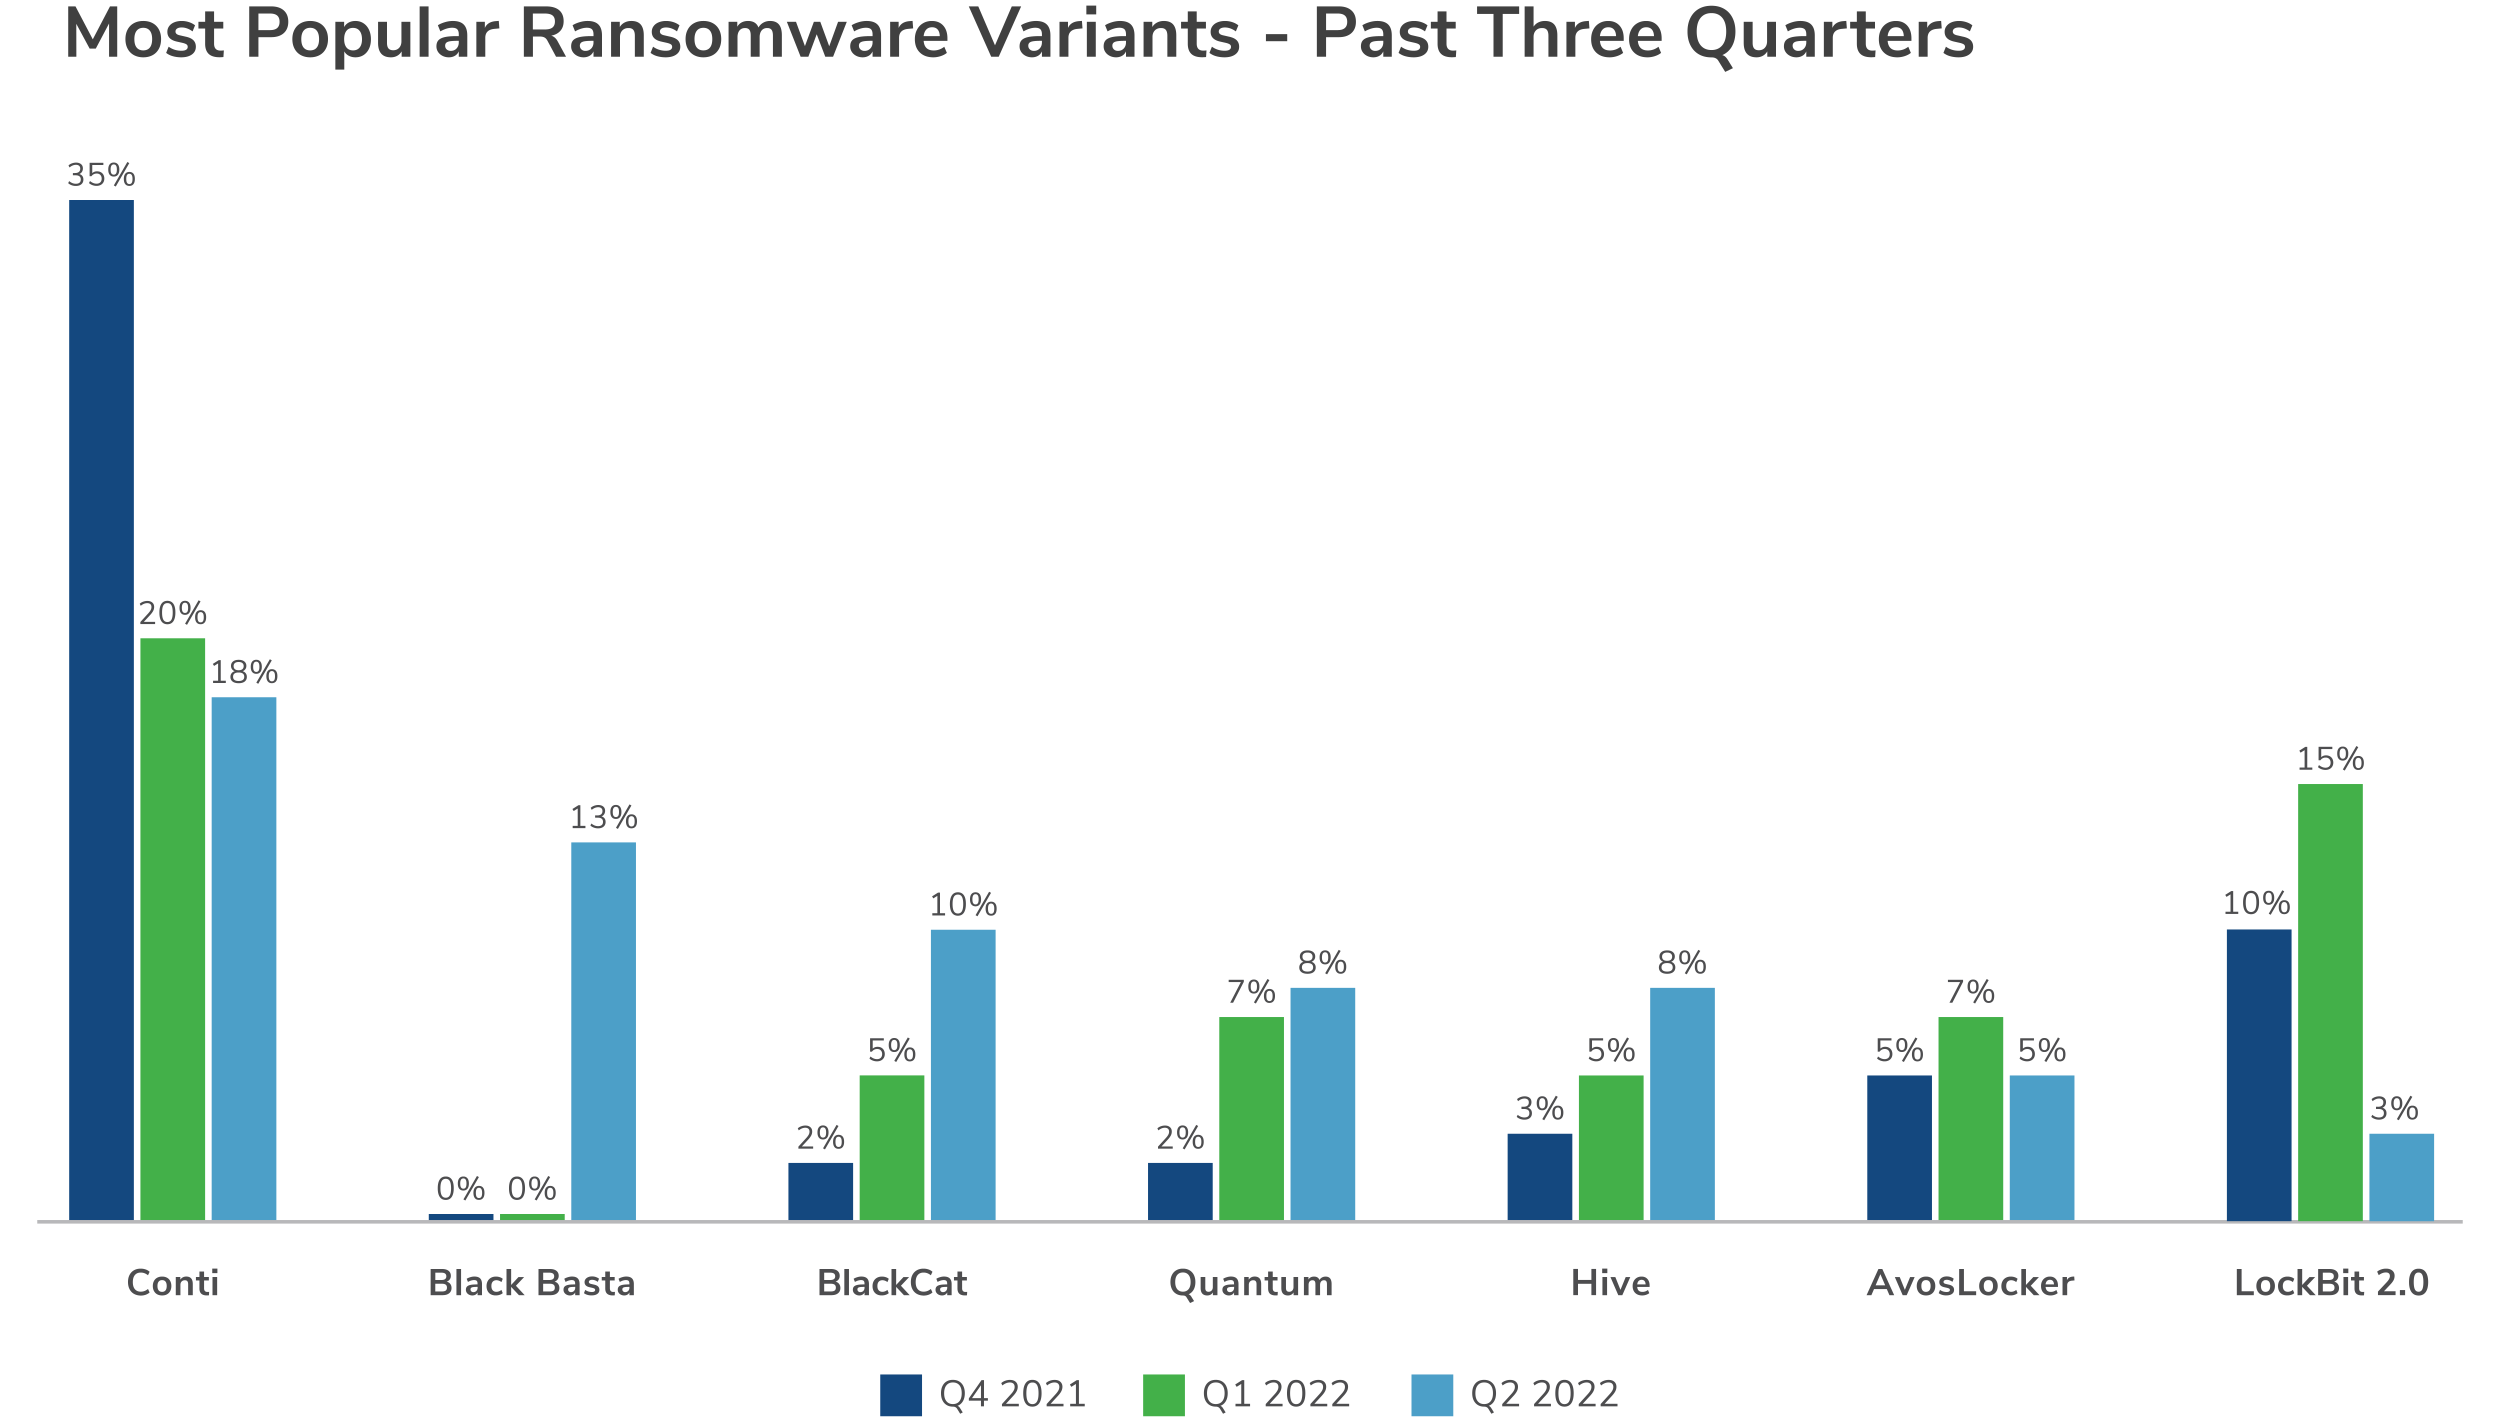
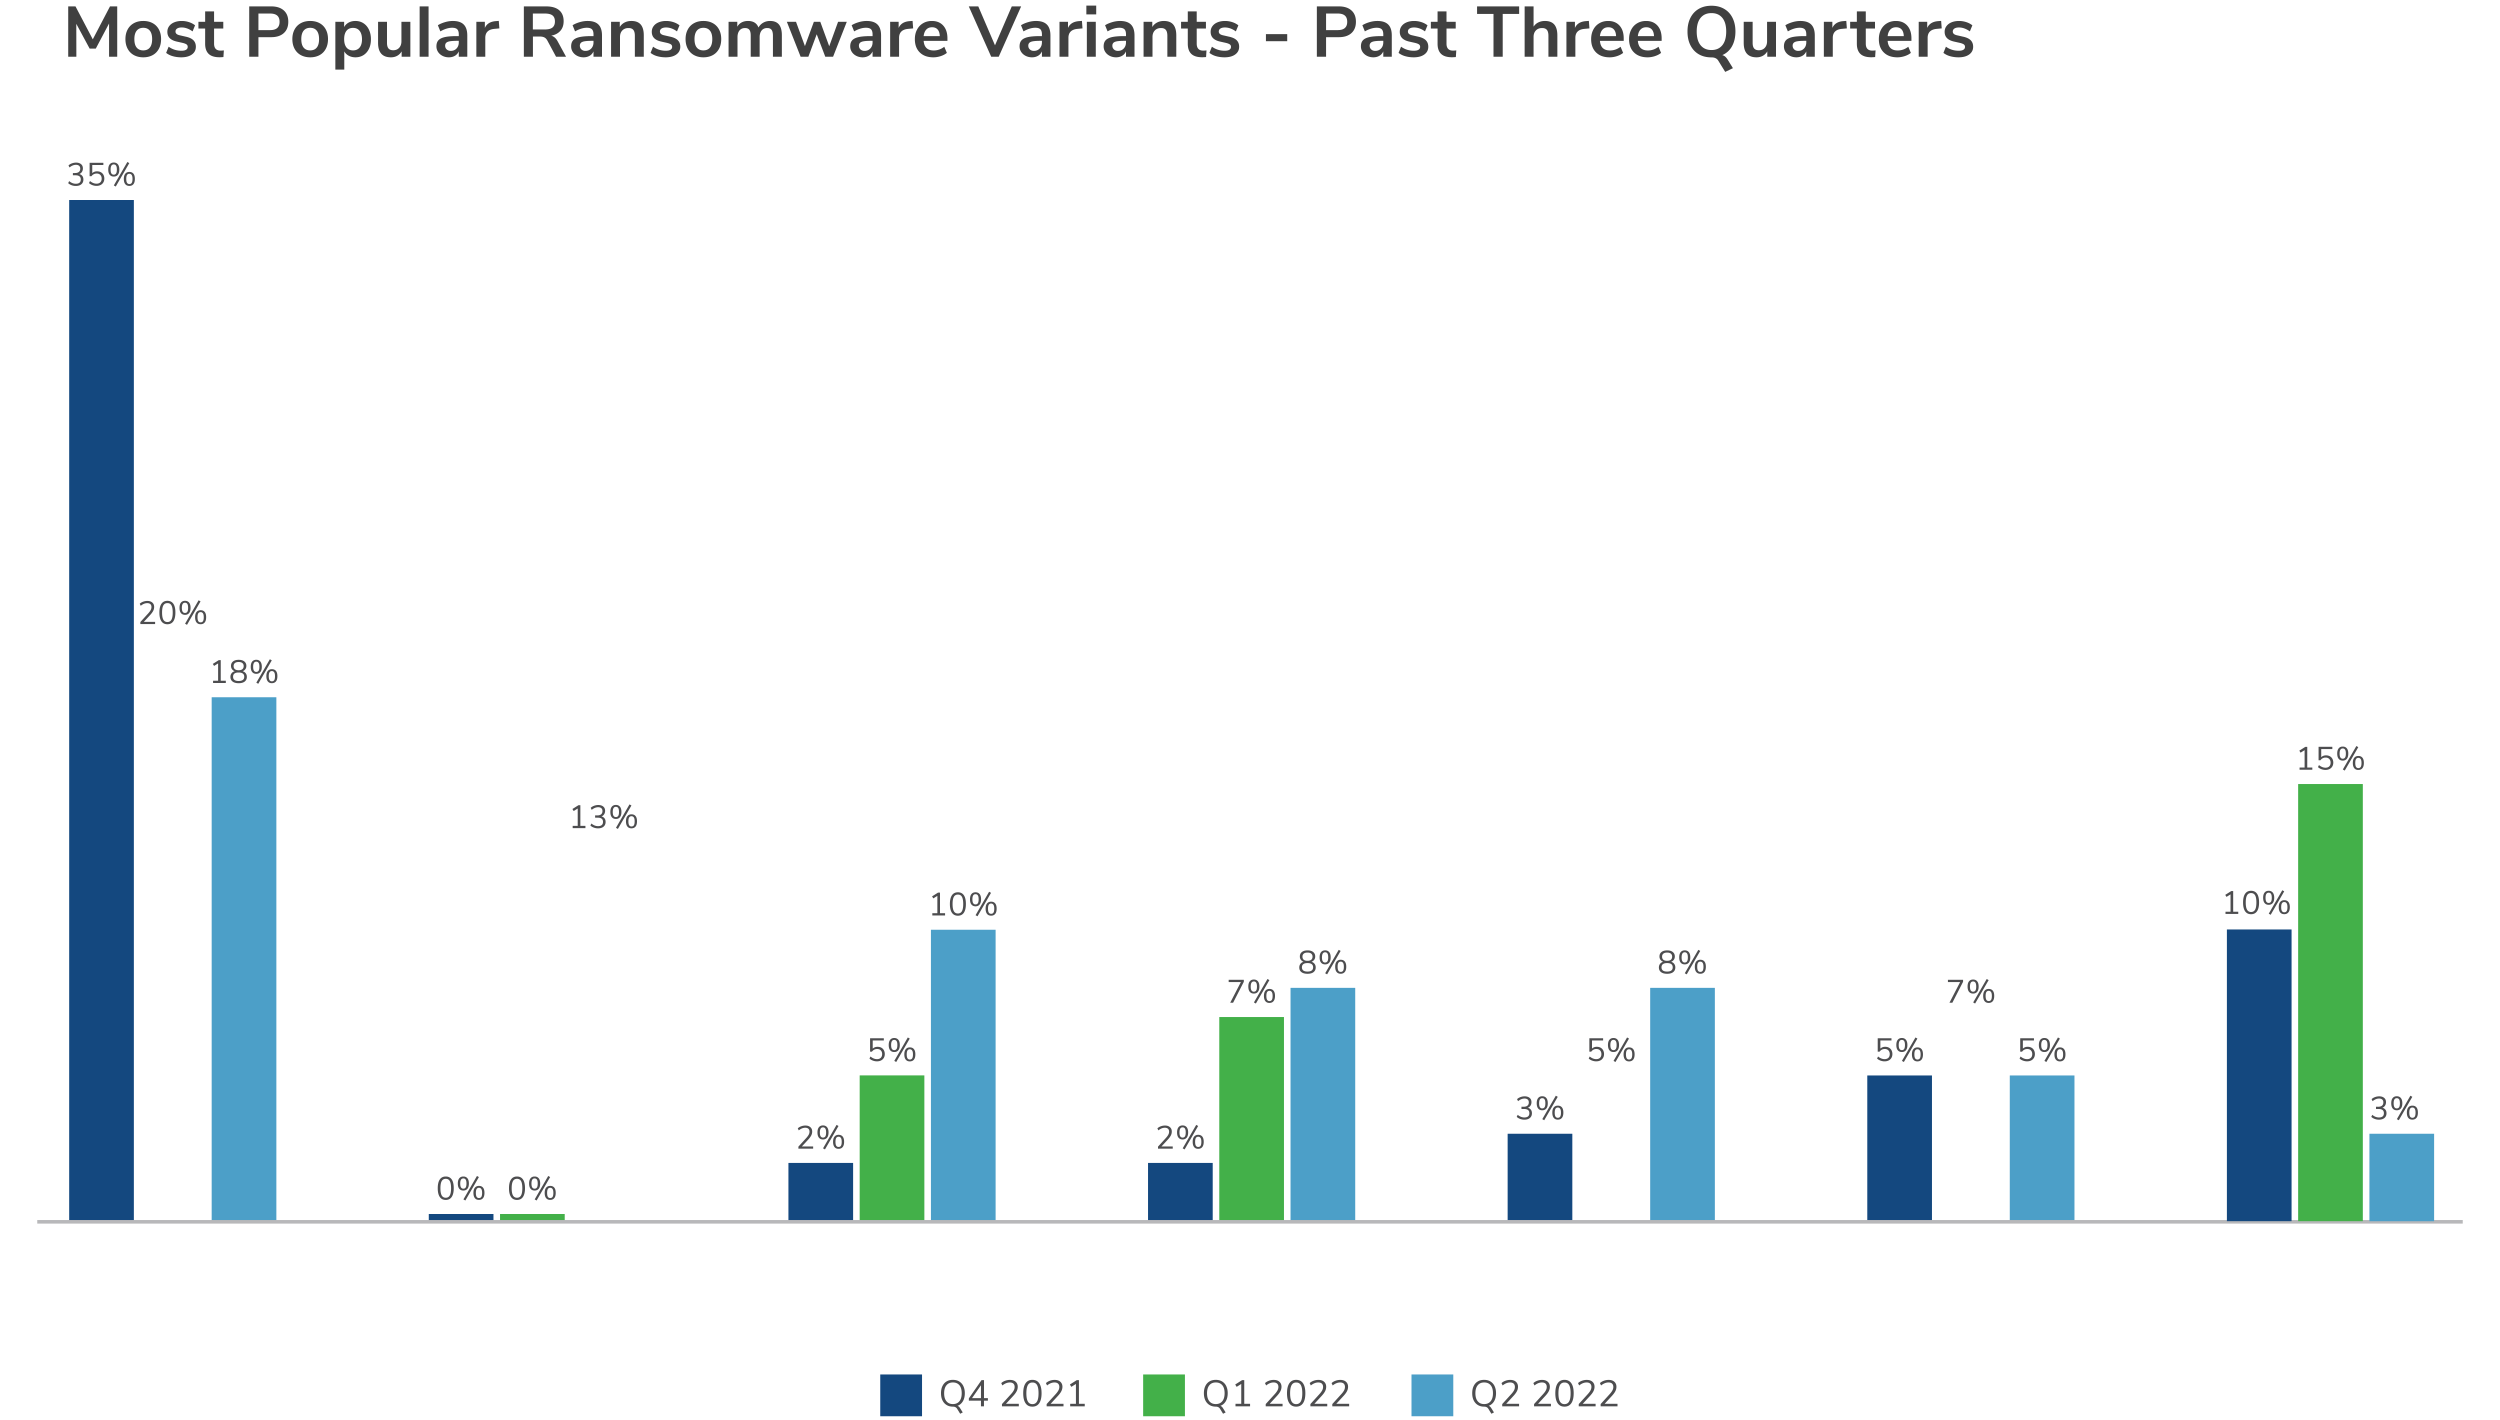
<svg xmlns="http://www.w3.org/2000/svg" version="1.1" id="_x31_" x="0" y="0" viewBox="0 0 700 397.62" style="enable-background:new 0 0 700 397.62" xml:space="preserve">
  <style>.st0{fill:#404040}.st1{fill:#4d4d4f}.st2{fill:#4c9fc8}.st4{fill:#14487f}.st5{fill:#43b049}</style>
  <path class="st0" d="M30.8 1.79h2.02v14.1h-2.28V6.57l-3.72 7.04H25.1l-3.74-6.94.02 9.22H19.1V1.79h2.04l4.84 9.22 4.82-9.22zM37.49 15.43c-.75-.41-1.34-1.01-1.75-1.78s-.62-1.67-.62-2.7c0-1.03.21-1.92.62-2.69s1-1.36 1.75-1.77c.75-.41 1.63-.62 2.63-.62s1.88.21 2.63.62c.75.41 1.33 1 1.74 1.77s.61 1.66.61 2.69-.2 1.93-.61 2.7-.99 1.37-1.74 1.78c-.75.41-1.63.62-2.63.62s-1.87-.21-2.63-.62zm4.47-2.12c.43-.53.64-1.32.64-2.36 0-1.03-.21-1.81-.64-2.35-.43-.54-1.04-.81-1.84-.81s-1.42.27-1.85.81c-.43.54-.65 1.32-.65 2.35 0 1.04.21 1.83.64 2.36s1.04.8 1.84.8c.82 0 1.44-.27 1.86-.8zM48.37 15.73a5.35 5.35 0 0 1-1.85-.92l.7-1.74c1.04.76 2.23 1.14 3.58 1.14.57 0 1.01-.09 1.31-.28s.45-.45.45-.8c0-.29-.1-.52-.31-.68-.21-.16-.58-.31-1.11-.44l-1.6-.36c-.91-.2-1.58-.53-2.02-.98-.44-.45-.66-1.04-.66-1.76 0-.6.17-1.13.51-1.59.34-.46.81-.82 1.42-1.07.61-.25 1.31-.38 2.11-.38.69 0 1.36.11 2.01.32.65.21 1.22.51 1.71.9l-.7 1.7c-1.01-.73-2.03-1.1-3.04-1.1-.55 0-.97.1-1.28.3-.31.2-.46.48-.46.84 0 .27.1.49.29.66.19.17.5.31.93.4l1.66.38c.97.21 1.69.55 2.14 1.01s.68 1.06.68 1.81c0 .91-.37 1.63-1.1 2.16-.73.53-1.73.8-2.98.8-.86 0-1.66-.11-2.39-.32zM62.68 14.11l-.12 1.86c-.4.04-.77.06-1.1.06-1.37 0-2.39-.32-3.04-.95-.65-.63-.98-1.58-.98-2.83V7.99h-1.88V6.11h1.88V3.19h2.5v2.92h2.58v1.88h-2.58v4.22c0 1.31.61 1.96 1.82 1.96.3 0 .6-.02.92-.06zM69.78 1.79h6.16c1.51 0 2.68.38 3.52 1.13.84.75 1.26 1.81 1.26 3.17 0 1.36-.42 2.42-1.26 3.18-.84.76-2.01 1.14-3.52 1.14h-3.58v5.48h-2.58V1.79zm5.84 6.64c1.77 0 2.66-.77 2.66-2.32 0-.79-.22-1.37-.66-1.75s-1.11-.57-2-.57h-3.26v4.64h3.26zM84.23 15.43c-.75-.41-1.34-1.01-1.75-1.78s-.62-1.67-.62-2.7c0-1.03.21-1.92.62-2.69s1-1.36 1.75-1.77c.75-.41 1.63-.62 2.63-.62s1.88.21 2.63.62c.75.41 1.33 1 1.74 1.77s.61 1.66.61 2.69-.2 1.93-.61 2.7-.99 1.37-1.74 1.78c-.75.41-1.63.62-2.63.62s-1.87-.21-2.63-.62zm4.47-2.12c.43-.53.64-1.32.64-2.36 0-1.03-.21-1.81-.64-2.35-.43-.54-1.04-.81-1.84-.81s-1.42.27-1.85.81c-.43.54-.65 1.32-.65 2.35 0 1.04.21 1.83.64 2.36s1.04.8 1.84.8c.82 0 1.44-.27 1.86-.8zM101.77 6.51c.66.43 1.17 1.03 1.54 1.81s.55 1.68.55 2.69-.18 1.9-.55 2.66c-.37.76-.88 1.35-1.53 1.76-.65.41-1.41.62-2.26.62-.69 0-1.31-.15-1.86-.44-.55-.29-.97-.7-1.26-1.22v5.1h-2.5V6.11h2.46v1.48c.29-.55.72-.97 1.27-1.27s1.18-.45 1.89-.45c.84 0 1.59.21 2.25.64zm-1.07 6.79c.44-.54.66-1.3.66-2.29 0-1.01-.22-1.8-.66-2.36s-1.05-.84-1.84-.84c-.8 0-1.42.27-1.85.82-.43.55-.65 1.33-.65 2.34 0 1 .22 1.77.65 2.32.43.55 1.05.82 1.85.82.79 0 1.4-.27 1.84-.81zM114.9 6.11v9.78h-2.44v-1.5c-.31.53-.72.94-1.24 1.23-.52.29-1.11.43-1.76.43-2.4 0-3.6-1.35-3.6-4.04v-5.9h2.5v5.92c0 .69.14 1.21.42 1.54.28.33.72.5 1.32.5.69 0 1.25-.23 1.67-.69.42-.46.63-1.07.63-1.83V6.11h2.5zM117.5 15.89V1.79h2.5v14.1h-2.5zM129.84 6.87c.67.67 1 1.69 1 3.08v5.94h-2.38v-1.5c-.23.52-.58.93-1.07 1.22s-1.05.44-1.69.44c-.65 0-1.25-.13-1.78-.4s-.95-.63-1.26-1.1-.46-.99-.46-1.56c0-.72.18-1.29.55-1.7.37-.41.96-.71 1.79-.9s1.97-.28 3.42-.28h.5v-.46c0-.67-.14-1.15-.43-1.44-.29-.29-.76-.44-1.43-.44-.52 0-1.06.09-1.63.27-.57.18-1.12.43-1.67.75l-.7-1.72c.55-.35 1.21-.63 1.98-.86a7.71 7.71 0 0 1 2.2-.34c1.38 0 2.4.33 3.06 1zm-2.01 6.71c.42-.45.63-1.02.63-1.73v-.42h-.36c-.89 0-1.59.04-2.08.12-.49.08-.85.22-1.06.42-.21.2-.32.47-.32.82 0 .43.15.78.44 1.05s.67.41 1.12.41c.67 0 1.21-.22 1.63-.67zM139.82 7.95l-1.46.14c-1.65.17-2.48 1.01-2.48 2.52v5.28h-2.5V6.11h2.38v1.72c.51-1.17 1.55-1.81 3.14-1.92l.76-.06.16 2.1zM158.5 15.89h-2.8l-2.42-4.5c-.23-.43-.51-.73-.84-.9-.33-.17-.75-.26-1.26-.26h-1.96v5.66h-2.54V1.79h6.24c1.6 0 2.82.36 3.65 1.07.83.71 1.25 1.74 1.25 3.09 0 1.08-.3 1.97-.91 2.67-.61.7-1.46 1.16-2.57 1.37.75.2 1.35.73 1.8 1.58l2.36 4.32zm-3.8-8.19c.45-.37.68-.93.68-1.69 0-.77-.23-1.34-.68-1.69-.45-.35-1.17-.53-2.14-.53h-3.36v4.46h3.36c.98 0 1.69-.18 2.14-.55zM167.56 6.87c.67.67 1 1.69 1 3.08v5.94h-2.38v-1.5c-.23.52-.58.93-1.07 1.22s-1.05.44-1.69.44c-.65 0-1.25-.13-1.78-.4s-.95-.63-1.26-1.1-.46-.99-.46-1.56c0-.72.18-1.29.55-1.7.37-.41.96-.71 1.79-.9s1.97-.28 3.42-.28h.5v-.46c0-.67-.14-1.15-.43-1.44-.29-.29-.76-.44-1.43-.44-.52 0-1.06.09-1.63.27-.57.18-1.12.43-1.67.75l-.7-1.72c.55-.35 1.21-.63 1.98-.86a7.71 7.71 0 0 1 2.2-.34c1.38 0 2.4.33 3.06 1zm-2.01 6.71c.42-.45.63-1.02.63-1.73v-.42h-.36c-.89 0-1.59.04-2.08.12-.49.08-.85.22-1.06.42-.21.2-.32.47-.32.82 0 .43.15.78.44 1.05s.67.41 1.12.41c.67 0 1.21-.22 1.63-.67zM179.4 6.87c.57.67.86 1.67.86 3.02v6h-2.5v-5.86c0-.76-.14-1.31-.43-1.66s-.74-.52-1.35-.52c-.72 0-1.3.23-1.73.68-.43.45-.65 1.06-.65 1.82v5.54h-2.5V6.11h2.44v1.46c.33-.55.78-.97 1.34-1.26s1.19-.44 1.9-.44c1.18 0 2.05.33 2.62 1zM184.01 15.73a5.35 5.35 0 0 1-1.85-.92l.7-1.74c1.04.76 2.23 1.14 3.58 1.14.57 0 1.01-.09 1.31-.28s.45-.45.45-.8c0-.29-.1-.52-.31-.68-.21-.16-.58-.31-1.11-.44l-1.6-.36c-.91-.2-1.58-.53-2.02-.98-.44-.45-.66-1.04-.66-1.76 0-.6.17-1.13.51-1.59.34-.46.81-.82 1.42-1.07.61-.25 1.31-.38 2.11-.38.69 0 1.36.11 2.01.32.65.21 1.22.51 1.71.9l-.7 1.7c-1.01-.73-2.03-1.1-3.04-1.1-.55 0-.97.1-1.28.3-.31.2-.46.48-.46.84 0 .27.1.49.29.66.19.17.5.31.93.4l1.66.38c.97.21 1.69.55 2.14 1.01s.68 1.06.68 1.81c0 .91-.37 1.63-1.1 2.16-.73.53-1.73.8-2.98.8-.86 0-1.66-.11-2.39-.32zM194.33 15.43c-.75-.41-1.34-1.01-1.75-1.78s-.62-1.67-.62-2.7c0-1.03.21-1.92.62-2.69s1-1.36 1.75-1.77c.75-.41 1.63-.62 2.63-.62s1.88.21 2.63.62c.75.41 1.33 1 1.74 1.77s.61 1.66.61 2.69-.2 1.93-.61 2.7-.99 1.37-1.74 1.78c-.75.41-1.63.62-2.63.62s-1.87-.21-2.63-.62zm4.47-2.12c.43-.53.64-1.32.64-2.36 0-1.03-.21-1.81-.64-2.35-.43-.54-1.04-.81-1.84-.81s-1.42.27-1.85.81c-.43.54-.65 1.32-.65 2.35 0 1.04.21 1.83.64 2.36s1.04.8 1.84.8c.82 0 1.44-.27 1.86-.8zM218.1 6.86c.55.66.82 1.67.82 3.03v6h-2.5v-5.9c0-.75-.13-1.29-.38-1.63s-.66-.51-1.22-.51c-.67 0-1.19.23-1.56.68-.37.45-.56 1.09-.56 1.9v5.46h-2.5v-5.9c0-.75-.12-1.29-.37-1.63s-.66-.51-1.23-.51c-.65 0-1.17.23-1.54.68-.37.45-.56 1.09-.56 1.9v5.46H204V6.11h2.44v1.38c.29-.53.7-.94 1.22-1.21s1.11-.41 1.78-.41c1.48 0 2.46.61 2.94 1.84.31-.57.75-1.02 1.32-1.35.57-.33 1.21-.49 1.92-.49 1.11 0 1.94.33 2.48.99zM234.66 6.11h2.44l-3.84 9.78h-2.18l-2.4-6.3-2.34 6.3h-2.16l-3.86-9.78h2.56l2.5 6.8 2.5-6.8h1.8l2.5 6.84 2.48-6.84zM245.7 6.87c.67.67 1 1.69 1 3.08v5.94h-2.38v-1.5c-.23.52-.58.93-1.07 1.22s-1.05.44-1.69.44c-.65 0-1.25-.13-1.78-.4s-.95-.63-1.26-1.1-.46-.99-.46-1.56c0-.72.18-1.29.55-1.7.37-.41.96-.71 1.79-.9s1.97-.28 3.42-.28h.5v-.46c0-.67-.14-1.15-.43-1.44-.29-.29-.76-.44-1.43-.44-.52 0-1.06.09-1.63.27-.57.18-1.12.43-1.67.75l-.7-1.72c.55-.35 1.21-.63 1.98-.86a7.71 7.71 0 0 1 2.2-.34c1.37 0 2.39.33 3.06 1zm-2.01 6.71c.42-.45.63-1.02.63-1.73v-.42h-.36c-.89 0-1.59.04-2.08.12-.49.08-.85.22-1.06.42-.21.2-.32.47-.32.82 0 .43.15.78.44 1.05s.67.41 1.12.41c.67 0 1.21-.22 1.63-.67zM255.68 7.95l-1.46.14c-1.65.17-2.48 1.01-2.48 2.52v5.28h-2.5V6.11h2.38v1.72c.51-1.17 1.55-1.81 3.14-1.92l.76-.06.16 2.1zM265.28 11.45h-6.66c.08.91.35 1.58.82 2.02.47.44 1.13.66 2 .66 1.08 0 2.07-.35 2.96-1.04l.72 1.72c-.45.37-1.02.67-1.71.9-.69.23-1.38.34-2.07.34-1.6 0-2.86-.45-3.79-1.36-.93-.91-1.39-2.15-1.39-3.72 0-1 .2-1.89.6-2.66s.96-1.37 1.69-1.8 1.55-.64 2.47-.64c1.35 0 2.41.43 3.19 1.3.78.87 1.17 2.06 1.17 3.58v.7zm-5.91-3.18c-.41.43-.66 1.04-.75 1.84h4.52c-.03-.81-.23-1.43-.6-1.85-.37-.42-.89-.63-1.56-.63s-1.2.21-1.61.64zM283.3 1.79h2.62l-6.28 14.1h-2.1l-6.28-14.1h2.66l4.68 10.9 4.7-10.9zM293.12 6.87c.67.67 1 1.69 1 3.08v5.94h-2.38v-1.5c-.23.52-.58.93-1.07 1.22s-1.05.44-1.69.44c-.65 0-1.25-.13-1.78-.4s-.95-.63-1.26-1.1-.46-.99-.46-1.56c0-.72.18-1.29.55-1.7.37-.41.96-.71 1.79-.9s1.97-.28 3.42-.28h.5v-.46c0-.67-.14-1.15-.43-1.44-.29-.29-.76-.44-1.43-.44-.52 0-1.06.09-1.63.27-.57.18-1.12.43-1.67.75l-.7-1.72c.55-.35 1.21-.63 1.98-.86a7.71 7.71 0 0 1 2.2-.34c1.37 0 2.39.33 3.06 1zm-2.01 6.71c.42-.45.63-1.02.63-1.73v-.42h-.36c-.89 0-1.59.04-2.08.12-.49.08-.85.22-1.06.42-.21.2-.32.47-.32.82 0 .43.15.78.44 1.05s.67.41 1.12.41c.67 0 1.21-.22 1.63-.67zM303.1 7.95l-1.46.14c-1.65.17-2.48 1.01-2.48 2.52v5.28h-2.5V6.11h2.38v1.72c.51-1.17 1.55-1.81 3.14-1.92l.76-.06.16 2.1zM304.18 1.57h2.76v2.46h-2.76V1.57zm.14 14.32V6.11h2.5v9.78h-2.5zM316.66 6.87c.67.67 1 1.69 1 3.08v5.94h-2.38v-1.5c-.23.52-.58.93-1.07 1.22s-1.05.44-1.69.44c-.65 0-1.25-.13-1.78-.4s-.95-.63-1.26-1.1-.46-.99-.46-1.56c0-.72.18-1.29.55-1.7.37-.41.96-.71 1.79-.9s1.97-.28 3.42-.28h.5v-.46c0-.67-.14-1.15-.43-1.44-.29-.29-.76-.44-1.43-.44-.52 0-1.06.09-1.63.27-.57.18-1.12.43-1.67.75l-.7-1.72c.55-.35 1.21-.63 1.98-.86a7.71 7.71 0 0 1 2.2-.34c1.37 0 2.39.33 3.06 1zm-2.01 6.71c.42-.45.63-1.02.63-1.73v-.42h-.36c-.89 0-1.59.04-2.08.12-.49.08-.85.22-1.06.42-.21.2-.32.47-.32.82 0 .43.15.78.44 1.05s.67.41 1.12.41c.67 0 1.21-.22 1.63-.67zM328.5 6.87c.57.67.86 1.67.86 3.02v6h-2.5v-5.86c0-.76-.14-1.31-.43-1.66s-.74-.52-1.35-.52c-.72 0-1.3.23-1.73.68-.43.45-.65 1.06-.65 1.82v5.54h-2.5V6.11h2.44v1.46c.33-.55.78-.97 1.34-1.26s1.19-.44 1.9-.44c1.17 0 2.05.33 2.62 1zM337.82 14.11l-.12 1.86c-.4.04-.77.06-1.1.06-1.37 0-2.39-.32-3.04-.95-.65-.63-.98-1.58-.98-2.83V7.99h-1.88V6.11h1.88V3.19h2.5v2.92h2.58v1.88h-2.58v4.22c0 1.31.61 1.96 1.82 1.96.29 0 .6-.02.92-.06zM340.49 15.73a5.35 5.35 0 0 1-1.85-.92l.7-1.74c1.04.76 2.23 1.14 3.58 1.14.57 0 1.01-.09 1.31-.28s.45-.45.45-.8c0-.29-.1-.52-.31-.68-.21-.16-.58-.31-1.11-.44l-1.6-.36c-.91-.2-1.58-.53-2.02-.98-.44-.45-.66-1.04-.66-1.76 0-.6.17-1.13.51-1.59.34-.46.81-.82 1.42-1.07.61-.25 1.31-.38 2.11-.38.69 0 1.36.11 2.01.32.65.21 1.22.51 1.71.9l-.7 1.7c-1.01-.73-2.03-1.1-3.04-1.1-.55 0-.97.1-1.28.3-.31.2-.46.48-.46.84 0 .27.1.49.29.66.19.17.5.31.93.4l1.66.38c.97.21 1.69.55 2.14 1.01s.68 1.06.68 1.81c0 .91-.37 1.63-1.1 2.16-.73.53-1.73.8-2.98.8-.87 0-1.66-.11-2.39-.32zM354.46 11.53V9.55h5.96v1.98h-5.96zM368.72 1.79h6.16c1.51 0 2.68.38 3.52 1.13.84.75 1.26 1.81 1.26 3.17 0 1.36-.42 2.42-1.26 3.18s-2.01 1.14-3.52 1.14h-3.58v5.48h-2.58V1.79zm5.84 6.64c1.77 0 2.66-.77 2.66-2.32 0-.79-.22-1.37-.66-1.75-.44-.38-1.11-.57-2-.57h-3.26v4.64h3.26zM388.7 6.87c.67.67 1 1.69 1 3.08v5.94h-2.38v-1.5c-.23.52-.58.93-1.07 1.22-.49.29-1.05.44-1.69.44-.65 0-1.25-.13-1.78-.4s-.95-.63-1.26-1.1-.46-.99-.46-1.56c0-.72.18-1.29.55-1.7.37-.41.96-.71 1.79-.9.83-.19 1.97-.28 3.42-.28h.5v-.46c0-.67-.14-1.15-.43-1.44-.29-.29-.76-.44-1.43-.44-.52 0-1.06.09-1.63.27-.57.18-1.12.43-1.67.75l-.7-1.72c.55-.35 1.21-.63 1.98-.86a7.71 7.71 0 0 1 2.2-.34c1.37 0 2.39.33 3.06 1zm-2.01 6.71c.42-.45.63-1.02.63-1.73v-.42h-.36c-.89 0-1.59.04-2.08.12-.49.08-.85.22-1.06.42-.21.2-.32.47-.32.82 0 .43.15.78.44 1.05.29.27.67.41 1.12.41.67 0 1.21-.22 1.63-.67zM393.45 15.73a5.35 5.35 0 0 1-1.85-.92l.7-1.74c1.04.76 2.23 1.14 3.58 1.14.57 0 1.01-.09 1.31-.28s.45-.45.45-.8c0-.29-.1-.52-.31-.68s-.58-.31-1.11-.44l-1.6-.36c-.91-.2-1.58-.53-2.02-.98-.44-.45-.66-1.04-.66-1.76 0-.6.17-1.13.51-1.59s.81-.82 1.42-1.07c.61-.25 1.31-.38 2.11-.38.69 0 1.36.11 2.01.32.65.21 1.22.51 1.71.9l-.7 1.7c-1.01-.73-2.03-1.1-3.04-1.1-.55 0-.97.1-1.28.3-.31.2-.46.48-.46.84 0 .27.1.49.29.66.19.17.5.31.93.4l1.66.38c.97.21 1.69.55 2.14 1.01s.68 1.06.68 1.81c0 .91-.37 1.63-1.1 2.16-.73.53-1.73.8-2.98.8-.87 0-1.66-.11-2.39-.32zM407.76 14.11l-.12 1.86c-.4.04-.77.06-1.1.06-1.37 0-2.39-.32-3.04-.95-.65-.63-.98-1.58-.98-2.83V7.99h-1.88V6.11h1.88V3.19h2.5v2.92h2.58v1.88h-2.58v4.22c0 1.31.61 1.96 1.82 1.96.29 0 .6-.02.92-.06zM418.18 15.89V3.91h-4.6V1.79h11.78v2.12h-4.6v11.98h-2.58zM435.2 6.87c.57.67.86 1.67.86 3.02v6h-2.5v-5.86c0-.76-.14-1.31-.43-1.66-.29-.35-.74-.52-1.35-.52-.72 0-1.3.23-1.73.68s-.65 1.06-.65 1.82v5.54h-2.5V1.79h2.5v5.68c.33-.52.78-.92 1.33-1.19.55-.27 1.17-.41 1.85-.41 1.17 0 2.04.33 2.62 1zM445.04 7.95l-1.46.14c-1.65.17-2.48 1.01-2.48 2.52v5.28h-2.5V6.11h2.38v1.72c.51-1.17 1.55-1.81 3.14-1.92l.76-.06.16 2.1zM454.64 11.45h-6.66c.08.91.35 1.58.82 2.02.47.44 1.13.66 2 .66 1.08 0 2.07-.35 2.96-1.04l.72 1.72c-.45.37-1.02.67-1.71.9s-1.38.34-2.07.34c-1.6 0-2.86-.45-3.79-1.36-.93-.91-1.39-2.15-1.39-3.72 0-1 .2-1.89.6-2.66.4-.77.96-1.37 1.69-1.8s1.55-.64 2.47-.64c1.35 0 2.41.43 3.19 1.3.78.87 1.17 2.06 1.17 3.58v.7zm-5.91-3.18c-.41.43-.66 1.04-.75 1.84h4.52c-.03-.81-.23-1.43-.6-1.85s-.89-.63-1.56-.63-1.21.21-1.61.64zM465.26 11.45h-6.66c.08.91.35 1.58.82 2.02.47.44 1.13.66 2 .66 1.08 0 2.07-.35 2.96-1.04l.72 1.72c-.45.37-1.02.67-1.71.9s-1.38.34-2.07.34c-1.6 0-2.86-.45-3.79-1.36-.93-.91-1.39-2.15-1.39-3.72 0-1 .2-1.89.6-2.66.4-.77.96-1.37 1.69-1.8s1.55-.64 2.47-.64c1.35 0 2.41.43 3.19 1.3.78.87 1.17 2.06 1.17 3.58v.7zm-5.91-3.18c-.41.43-.66 1.04-.75 1.84h4.52c-.03-.81-.23-1.43-.6-1.85s-.89-.63-1.56-.63-1.21.21-1.61.64zM483.08 15.88c.24.21.47.5.7.87l1.44 2.34-2.16 1.04-1.94-3.14c-.37-.61-1.01-.92-1.9-.92-1.37 0-2.56-.29-3.57-.88-1.01-.59-1.78-1.43-2.33-2.52s-.82-2.37-.82-3.84c0-1.47.27-2.74.82-3.83.55-1.09 1.32-1.92 2.33-2.51 1.01-.59 2.2-.88 3.57-.88 1.36 0 2.54.29 3.55.88 1.01.59 1.78 1.42 2.33 2.51.55 1.09.82 2.36.82 3.83 0 1.6-.32 2.97-.95 4.11a5.604 5.604 0 0 1-2.73 2.49c.32.09.6.24.84.45zm-.83-3.21c.73-.89 1.09-2.17 1.09-3.84s-.36-2.94-1.09-3.83c-.73-.89-1.74-1.33-3.03-1.33-1.31 0-2.32.44-3.05 1.33-.73.89-1.09 2.16-1.09 3.83s.36 2.95 1.09 3.84c.73.89 1.74 1.34 3.05 1.34 1.29 0 2.3-.45 3.03-1.34zM497.28 6.11v9.78h-2.44v-1.5c-.31.53-.72.94-1.24 1.23-.52.29-1.11.43-1.76.43-2.4 0-3.6-1.35-3.6-4.04v-5.9h2.5v5.92c0 .69.14 1.21.42 1.54.28.33.72.5 1.32.5.69 0 1.25-.23 1.67-.69.42-.46.63-1.07.63-1.83V6.11h2.5zM507.14 6.87c.67.67 1 1.69 1 3.08v5.94h-2.38v-1.5c-.23.52-.58.93-1.07 1.22-.49.29-1.05.44-1.69.44-.65 0-1.25-.13-1.78-.4s-.95-.63-1.26-1.1-.46-.99-.46-1.56c0-.72.18-1.29.55-1.7.37-.41.96-.71 1.79-.9.83-.19 1.97-.28 3.42-.28h.5v-.46c0-.67-.14-1.15-.43-1.44-.29-.29-.76-.44-1.43-.44-.52 0-1.06.09-1.63.27-.57.18-1.12.43-1.67.75l-.7-1.72c.55-.35 1.21-.63 1.98-.86a7.71 7.71 0 0 1 2.2-.34c1.37 0 2.39.33 3.06 1zm-2.01 6.71c.42-.45.63-1.02.63-1.73v-.42h-.36c-.89 0-1.59.04-2.08.12-.49.08-.85.22-1.06.42-.21.2-.32.47-.32.82 0 .43.15.78.44 1.05.29.27.67.41 1.12.41.66 0 1.21-.22 1.63-.67zM517.12 7.95l-1.46.14c-1.65.17-2.48 1.01-2.48 2.52v5.28h-2.5V6.11h2.38v1.72c.51-1.17 1.55-1.81 3.14-1.92l.76-.06.16 2.1zM525.16 14.11l-.12 1.86c-.4.04-.77.06-1.1.06-1.37 0-2.39-.32-3.04-.95-.65-.63-.98-1.58-.98-2.83V7.99h-1.88V6.11h1.88V3.19h2.5v2.92H525v1.88h-2.58v4.22c0 1.31.61 1.96 1.82 1.96.29 0 .6-.02.92-.06zM535.2 11.45h-6.66c.08.91.35 1.58.82 2.02.47.44 1.13.66 2 .66 1.08 0 2.07-.35 2.96-1.04l.72 1.72c-.45.37-1.02.67-1.71.9-.69.23-1.38.34-2.07.34-1.6 0-2.86-.45-3.79-1.36-.93-.91-1.39-2.15-1.39-3.72 0-1 .2-1.89.6-2.66.4-.77.96-1.37 1.69-1.8s1.55-.64 2.47-.64c1.35 0 2.41.43 3.19 1.3.78.87 1.17 2.06 1.17 3.58v.7zm-5.91-3.18c-.41.43-.66 1.04-.75 1.84h4.52c-.03-.81-.23-1.43-.6-1.85-.37-.42-.89-.63-1.56-.63s-1.21.21-1.61.64zM543.68 7.95l-1.46.14c-1.65.17-2.48 1.01-2.48 2.52v5.28h-2.5V6.11h2.38v1.72c.51-1.17 1.55-1.81 3.14-1.92l.76-.06.16 2.1zM546.01 15.73a5.35 5.35 0 0 1-1.85-.92l.7-1.74c1.04.76 2.23 1.14 3.58 1.14.57 0 1.01-.09 1.31-.28s.45-.45.45-.8c0-.29-.1-.52-.31-.68-.21-.16-.58-.31-1.11-.44l-1.6-.36c-.91-.2-1.58-.53-2.02-.98-.44-.45-.66-1.04-.66-1.76 0-.6.17-1.13.51-1.59.34-.46.81-.82 1.42-1.07.61-.25 1.31-.38 2.11-.38.69 0 1.36.11 2.01.32.65.21 1.22.51 1.71.9l-.7 1.7c-1.01-.73-2.03-1.1-3.04-1.1-.55 0-.97.1-1.28.3s-.46.48-.46.84c0 .27.1.49.29.66.19.17.5.31.93.4l1.66.38c.97.21 1.69.55 2.14 1.01s.68 1.06.68 1.81c0 .91-.37 1.63-1.1 2.16-.73.53-1.73.8-2.98.8-.87 0-1.67-.11-2.39-.32z" />
  <path class="st1" d="M23.05 49.27c.2.26.3.6.3 1 0 .56-.19 1-.57 1.32-.38.32-.89.48-1.54.48-.41 0-.81-.07-1.19-.21s-.7-.33-.96-.58l.28-.57c.58.49 1.2.74 1.86.74.46 0 .8-.1 1.04-.3.24-.2.35-.5.35-.9 0-.78-.49-1.17-1.47-1.17h-.74v-.63H21c.47 0 .84-.1 1.09-.31.25-.21.38-.51.38-.91 0-.35-.1-.61-.31-.8-.21-.18-.5-.28-.88-.28-.62 0-1.23.25-1.82.74l-.28-.57c.26-.25.58-.44.96-.58.38-.14.77-.21 1.17-.21.58 0 1.04.15 1.39.44s.51.69.51 1.19c0 .37-.09.69-.27.97-.18.28-.43.48-.75.6.38.09.66.27.86.54zM28.26 48.23c.3.17.53.41.7.71.16.31.25.66.25 1.06 0 .41-.09.76-.27 1.07-.18.31-.43.55-.76.72s-.71.26-1.15.26c-.39 0-.77-.07-1.15-.21-.38-.14-.7-.33-.96-.58l.28-.57c.59.49 1.2.74 1.83.74.45 0 .8-.13 1.06-.38s.38-.6.38-1.04c0-.42-.13-.77-.38-1.03s-.59-.39-1.01-.39c-.61 0-1.1.25-1.47.75h-.52v-3.76h3.85v.62h-3.11v2.28c.17-.16.37-.29.6-.38.23-.09.49-.13.76-.13.41.01.77.09 1.07.26zM30.72 48.94c-.27-.33-.41-.82-.41-1.47 0-.64.14-1.13.41-1.46.27-.33.65-.5 1.14-.5s.86.17 1.14.5c.27.33.41.82.41 1.46 0 .65-.14 1.14-.41 1.47-.27.33-.65.5-1.14.5s-.87-.17-1.14-.5zm1.79-.38c.14-.23.21-.59.21-1.09 0-.49-.07-.85-.21-1.08s-.36-.35-.66-.35-.52.12-.66.35-.22.59-.22 1.08c0 .5.07.86.22 1.09s.37.35.66.35.52-.12.66-.35zm-.1 3.67-.54-.31 3.79-6.56.54.31-3.79 6.56zm2.67-.66c-.27-.33-.41-.82-.41-1.47 0-.64.14-1.13.41-1.46s.65-.5 1.14-.5c.49 0 .87.16 1.14.49.27.33.4.82.4 1.46 0 .65-.13 1.14-.4 1.47-.27.33-.65.5-1.14.5-.48 0-.86-.16-1.14-.49zm1.81-.38c.14-.23.21-.59.21-1.1 0-.49-.07-.85-.22-1.08-.15-.23-.37-.35-.66-.35s-.52.12-.66.35-.21.59-.21 1.08c0 .5.07.86.21 1.09s.36.35.66.35c.31.01.53-.11.67-.34zM43.43 174.1v.63H39.3v-.56l2.25-2.47c.3-.34.52-.64.66-.92.14-.27.2-.54.2-.81 0-.35-.1-.62-.31-.81-.21-.19-.5-.28-.87-.28-.62 0-1.23.25-1.82.74l-.28-.57c.25-.24.57-.44.96-.58s.77-.21 1.16-.21c.59 0 1.05.15 1.4.46s.51.71.51 1.23c0 .37-.08.72-.25 1.06-.17.34-.44.72-.82 1.14l-1.82 1.97h3.16zM45.2 173.96c-.38-.56-.57-1.37-.57-2.44 0-1.07.19-1.89.57-2.45.38-.56.94-.84 1.67-.84s1.29.28 1.67.83c.38.55.57 1.37.57 2.44 0 1.07-.19 1.89-.57 2.45-.38.56-.94.84-1.67.84s-1.29-.27-1.67-.83zm2.8-.44c.24-.43.36-1.1.36-2.01 0-.92-.12-1.58-.36-2.01s-.62-.63-1.13-.63c-.51 0-.89.21-1.13.64-.24.42-.36 1.09-.36 2 0 .91.12 1.58.36 2.01s.62.65 1.13.65.89-.22 1.13-.65zM50.67 171.66c-.27-.33-.41-.82-.41-1.47 0-.64.14-1.13.41-1.46.27-.33.65-.5 1.14-.5s.86.17 1.14.5c.27.33.41.82.41 1.46 0 .65-.14 1.14-.41 1.47-.27.33-.65.5-1.14.5s-.87-.17-1.14-.5zm1.79-.38c.14-.23.21-.59.21-1.09 0-.49-.07-.85-.21-1.08s-.36-.35-.66-.35-.52.12-.66.35-.22.59-.22 1.08c0 .5.07.86.22 1.09s.37.35.66.35.52-.12.66-.35zm-.1 3.67-.54-.31 3.79-6.56.54.31-3.79 6.56zm2.68-.66c-.27-.33-.41-.82-.41-1.47 0-.64.14-1.13.41-1.46s.65-.5 1.14-.5c.49 0 .87.16 1.14.49.27.33.4.82.4 1.46 0 .65-.13 1.14-.4 1.47-.27.33-.65.5-1.14.5-.49.01-.87-.16-1.14-.49zm1.8-.37c.14-.23.21-.59.21-1.1 0-.49-.07-.85-.22-1.08-.15-.23-.37-.35-.66-.35s-.52.12-.66.35-.21.59-.21 1.08c0 .5.07.86.21 1.09s.36.35.66.35c.31 0 .53-.11.67-.34zM61.82 190.61h1.41v.63h-3.57v-.63h1.41v-4.86l-1.13.71-.35-.57 1.68-1.06h.54v5.78zM68.81 188.53c.21.28.31.61.31 1 0 .55-.2.98-.6 1.3s-.97.47-1.7.47-1.3-.16-1.7-.47-.6-.74-.6-1.3c0-.39.11-.73.32-1.01s.51-.47.88-.58c-.32-.12-.58-.31-.76-.57s-.28-.57-.28-.92c0-.52.19-.94.57-1.24.38-.31.91-.46 1.58-.46s1.2.15 1.58.46c.38.31.57.72.57 1.24 0 .35-.09.66-.28.92-.19.26-.44.45-.76.57.37.11.66.31.87.59zm-.42.96c0-.79-.52-1.19-1.57-1.19s-1.56.4-1.56 1.19.52 1.19 1.56 1.19 1.57-.4 1.57-1.19zm-2.62-2.12c.24.2.59.3 1.05.3s.81-.1 1.05-.3c.24-.2.36-.49.36-.87 0-.36-.12-.64-.36-.84-.24-.2-.59-.3-1.05-.3s-.81.1-1.05.3c-.24.2-.36.48-.36.84 0 .38.12.67.36.87zM70.62 188.17c-.27-.33-.41-.82-.41-1.47 0-.64.14-1.13.41-1.46.27-.33.65-.5 1.14-.5s.86.17 1.14.5c.27.33.41.82.41 1.46 0 .65-.14 1.14-.41 1.47-.27.33-.65.5-1.14.5s-.87-.17-1.14-.5zm1.8-.38c.14-.23.21-.59.21-1.09 0-.49-.07-.85-.21-1.08s-.36-.35-.66-.35-.52.12-.66.35-.22.59-.22 1.08c0 .5.07.86.22 1.09s.37.35.66.35.51-.12.66-.35zm-.11 3.67-.54-.31 3.79-6.56.54.31-3.79 6.56zm2.68-.66c-.27-.33-.41-.82-.41-1.47 0-.64.14-1.13.41-1.46s.65-.5 1.14-.5c.49 0 .87.16 1.14.49.27.33.4.82.4 1.46 0 .65-.13 1.14-.4 1.47-.27.33-.65.5-1.14.5-.49.01-.87-.16-1.14-.49zm1.8-.37c.14-.23.21-.59.21-1.1 0-.49-.07-.85-.22-1.08-.15-.23-.37-.35-.66-.35s-.52.12-.66.35-.21.59-.21 1.08c0 .5.07.86.21 1.09s.36.35.66.35c.31 0 .53-.11.67-.34zM162.51 231.24h1.41v.63h-3.57v-.63h1.41v-4.86l-1.13.71-.35-.57 1.68-1.06h.54v5.78zM169.27 229.14c.2.26.3.6.3 1 0 .56-.19 1-.57 1.32-.38.32-.89.48-1.54.48-.41 0-.81-.07-1.19-.21s-.7-.33-.96-.58l.28-.57c.58.49 1.2.74 1.86.74.46 0 .8-.1 1.04-.3.24-.2.35-.5.35-.9 0-.78-.49-1.17-1.47-1.17h-.74v-.63h.59c.47 0 .84-.1 1.09-.31.25-.21.38-.51.38-.91 0-.35-.1-.61-.31-.8-.21-.18-.5-.28-.88-.28-.62 0-1.23.25-1.82.74l-.28-.57c.26-.25.58-.44.96-.58.38-.14.77-.21 1.17-.21.58 0 1.04.15 1.39.44s.51.69.51 1.19c0 .37-.09.69-.27.97-.18.28-.43.48-.75.6.37.09.66.27.86.54zM171.31 228.81c-.27-.33-.41-.82-.41-1.47 0-.64.14-1.13.41-1.46.27-.33.65-.5 1.14-.5s.86.17 1.14.5c.27.33.41.82.41 1.46 0 .65-.14 1.14-.41 1.47-.27.33-.65.5-1.14.5s-.86-.17-1.14-.5zm1.8-.38c.14-.23.21-.59.21-1.09 0-.49-.07-.85-.21-1.08s-.36-.35-.66-.35-.52.12-.66.35-.22.59-.22 1.08c0 .5.07.86.22 1.09s.37.35.66.35.52-.12.66-.35zm-.1 3.67-.54-.31 3.79-6.56.54.31-3.79 6.56zm2.67-.66c-.27-.33-.41-.82-.41-1.47 0-.64.14-1.13.41-1.46s.65-.5 1.14-.5c.49 0 .87.16 1.14.49.27.33.4.82.4 1.46 0 .65-.13 1.14-.4 1.47-.27.33-.65.5-1.14.5-.49.01-.87-.16-1.14-.49zm1.81-.37c.14-.23.21-.59.21-1.1 0-.49-.07-.85-.22-1.08-.15-.23-.37-.35-.66-.35s-.52.12-.66.35-.21.59-.21 1.08c0 .5.07.86.21 1.09s.36.35.66.35c.3 0 .53-.12.67-.34zM123.14 335.15c-.38-.56-.57-1.37-.57-2.44 0-1.07.19-1.89.57-2.45.38-.56.94-.84 1.67-.84s1.29.28 1.67.83c.38.55.57 1.37.57 2.44 0 1.07-.19 1.89-.57 2.45-.38.56-.94.84-1.67.84s-1.29-.27-1.67-.83zm2.8-.43c.24-.43.36-1.1.36-2.01 0-.92-.12-1.58-.36-2.01s-.62-.63-1.13-.63c-.51 0-.89.21-1.13.64-.24.42-.36 1.09-.36 2 0 .91.12 1.58.36 2.01s.62.65 1.13.65.89-.22 1.13-.65zM128.6 332.85c-.27-.33-.41-.82-.41-1.47 0-.64.14-1.13.41-1.46.27-.33.65-.5 1.14-.5s.86.17 1.14.5c.27.33.41.82.41 1.46 0 .65-.14 1.14-.41 1.47-.27.33-.65.5-1.14.5s-.86-.16-1.14-.5zm1.8-.37c.14-.23.21-.59.21-1.09 0-.49-.07-.85-.21-1.08s-.36-.35-.66-.35-.52.12-.66.35-.22.59-.22 1.08c0 .5.07.86.22 1.09s.37.35.66.35.52-.12.66-.35zm-.1 3.66-.54-.31 3.79-6.56.54.31-3.79 6.56zm2.67-.66c-.27-.33-.41-.82-.41-1.47 0-.64.14-1.13.41-1.46s.65-.5 1.14-.5c.49 0 .87.16 1.14.49.27.33.4.82.4 1.46 0 .65-.13 1.14-.4 1.47-.27.33-.65.5-1.14.5-.49.01-.86-.15-1.14-.49zm1.81-.37c.14-.23.21-.59.21-1.1 0-.49-.07-.85-.22-1.08-.15-.23-.37-.35-.66-.35s-.52.12-.66.35-.21.59-.21 1.08c0 .5.07.86.21 1.09s.36.35.66.35c.3 0 .53-.11.67-.34zM227.68 320.99v.63h-4.13v-.56l2.25-2.47c.3-.34.52-.64.66-.92.14-.27.2-.54.2-.81 0-.35-.1-.62-.31-.81-.21-.19-.5-.28-.87-.28-.62 0-1.23.25-1.82.74l-.28-.57c.25-.24.57-.44.96-.58s.77-.21 1.16-.21c.59 0 1.05.15 1.4.46s.51.71.51 1.23c0 .37-.08.72-.25 1.06-.17.34-.44.72-.82 1.14l-1.82 1.97h3.16zM229.3 318.55c-.27-.33-.41-.82-.41-1.47 0-.64.14-1.13.41-1.46.27-.33.65-.5 1.14-.5s.86.17 1.14.5c.27.33.41.82.41 1.46 0 .65-.14 1.14-.41 1.47-.27.33-.65.5-1.14.5s-.87-.16-1.14-.5zm1.8-.37c.14-.23.21-.59.21-1.09 0-.49-.07-.85-.21-1.08s-.36-.35-.66-.35-.52.12-.66.35-.22.59-.22 1.08c0 .5.07.86.22 1.09s.37.35.66.35.51-.12.66-.35zm-.11 3.66-.54-.31 3.79-6.56.54.31-3.79 6.56zm2.68-.66c-.27-.33-.41-.82-.41-1.47 0-.64.14-1.13.41-1.46s.65-.5 1.14-.5c.49 0 .87.16 1.14.49.27.33.4.82.4 1.46 0 .65-.13 1.14-.4 1.47-.27.33-.65.5-1.14.5-.49.01-.87-.15-1.14-.49zm1.8-.37c.14-.23.21-.59.21-1.1 0-.49-.07-.85-.22-1.08-.15-.23-.37-.35-.66-.35s-.52.12-.66.35-.21.59-.21 1.08c0 .5.07.86.21 1.09s.36.35.66.35c.31 0 .53-.11.67-.34zM246.79 293.36c.3.17.53.41.7.71.16.31.25.66.25 1.06 0 .41-.09.76-.27 1.07-.18.31-.43.55-.76.72-.33.17-.71.26-1.15.26-.39 0-.77-.07-1.15-.21-.38-.14-.7-.33-.96-.58l.28-.57c.59.49 1.2.74 1.83.74.45 0 .8-.13 1.06-.38.25-.26.38-.6.38-1.04 0-.43-.13-.77-.38-1.03s-.59-.39-1.01-.39c-.61 0-1.1.25-1.47.75h-.52v-3.76h3.85v.62h-3.11v2.29c.17-.16.37-.29.6-.38.23-.09.49-.13.76-.13.41 0 .77.08 1.07.25zM249.25 294.07c-.27-.33-.41-.82-.41-1.47 0-.64.14-1.13.41-1.46s.65-.5 1.14-.5.86.17 1.14.5.41.82.41 1.46c0 .65-.14 1.14-.41 1.47-.27.33-.65.5-1.14.5s-.87-.17-1.14-.5zm1.8-.38c.14-.23.21-.59.21-1.09 0-.49-.07-.85-.21-1.08s-.36-.35-.66-.35-.52.12-.66.35-.22.59-.22 1.08c0 .5.07.86.22 1.09s.37.35.66.35.51-.12.66-.35zm-.11 3.67-.54-.31 3.79-6.56.54.31-3.79 6.56zm2.68-.66c-.27-.33-.41-.82-.41-1.47 0-.64.14-1.13.41-1.46.27-.33.65-.5 1.14-.5.49 0 .87.16 1.14.49.27.33.4.82.4 1.46 0 .65-.13 1.14-.4 1.47s-.65.5-1.14.5c-.49.01-.87-.16-1.14-.49zm1.8-.37c.14-.23.21-.59.21-1.1 0-.49-.07-.85-.22-1.08-.15-.23-.37-.35-.66-.35s-.52.12-.66.35-.21.59-.21 1.08c0 .5.07.86.21 1.09s.36.35.66.35c.31 0 .53-.12.67-.34zM263.21 255.7h1.41v.63h-3.57v-.63h1.41v-4.86l-1.13.71-.35-.57 1.68-1.06h.54v5.78zM266.54 255.57c-.38-.56-.57-1.37-.57-2.44 0-1.07.19-1.89.57-2.45.38-.56.94-.84 1.67-.84s1.29.28 1.67.83c.38.55.57 1.37.57 2.44 0 1.07-.19 1.89-.57 2.45-.38.56-.94.84-1.67.84s-1.29-.28-1.67-.83zm2.8-.44c.24-.43.36-1.1.36-2.01 0-.92-.12-1.58-.36-2.01s-.62-.63-1.13-.63c-.51 0-.89.21-1.13.64-.24.42-.36 1.09-.36 2 0 .91.12 1.58.36 2.01s.62.65 1.13.65.89-.22 1.13-.65zM272.01 253.27c-.27-.33-.41-.82-.41-1.47 0-.64.14-1.13.41-1.46.27-.33.65-.5 1.14-.5s.86.17 1.14.5c.27.33.41.82.41 1.46 0 .65-.14 1.14-.41 1.47-.27.33-.65.5-1.14.5s-.87-.17-1.14-.5zm1.8-.38c.14-.23.21-.59.21-1.09 0-.49-.07-.85-.21-1.08s-.36-.35-.66-.35-.52.12-.66.35-.22.59-.22 1.08c0 .5.07.86.22 1.09s.37.35.66.35.51-.12.66-.35zm-.11 3.67-.54-.31 3.79-6.56.54.31-3.79 6.56zm2.68-.66c-.27-.33-.41-.82-.41-1.47 0-.64.14-1.13.41-1.46s.65-.5 1.14-.5c.49 0 .87.16 1.14.49.27.33.4.82.4 1.46 0 .65-.13 1.14-.4 1.47-.27.33-.65.5-1.14.5-.49 0-.87-.16-1.14-.49zm1.8-.38c.14-.23.21-.59.21-1.1 0-.49-.07-.85-.22-1.08-.15-.23-.37-.35-.66-.35s-.52.12-.66.35-.21.59-.21 1.08c0 .5.07.86.21 1.09s.36.35.66.35c.31.01.53-.11.67-.34zM344.03 274.35h4.24v.55l-3 5.86h-.81l2.99-5.79h-3.42v-.62zM349.94 277.7c-.27-.33-.41-.82-.41-1.47 0-.64.14-1.13.41-1.46.27-.33.65-.5 1.14-.5.49 0 .86.17 1.14.5.27.33.41.82.41 1.46 0 .65-.14 1.14-.41 1.47-.27.33-.65.5-1.14.5-.48 0-.86-.17-1.14-.5zm1.8-.37c.14-.23.21-.59.21-1.09 0-.49-.07-.85-.21-1.08s-.36-.35-.66-.35c-.3 0-.52.12-.66.35s-.22.59-.22 1.08c0 .5.07.86.22 1.09s.37.35.66.35c.3-.01.52-.12.66-.35zm-.1 3.66-.54-.31 3.79-6.56.54.31-3.79 6.56zm2.67-.66c-.27-.33-.41-.82-.41-1.47 0-.64.14-1.13.41-1.46.27-.33.65-.5 1.14-.5.49 0 .87.16 1.14.49.27.33.41.82.41 1.46 0 .65-.13 1.14-.41 1.47-.27.33-.65.5-1.14.5-.49.01-.87-.16-1.14-.49zm1.81-.37c.14-.23.21-.59.21-1.1 0-.49-.07-.85-.22-1.08s-.37-.35-.66-.35c-.3 0-.52.12-.66.35s-.21.59-.21 1.08c0 .5.07.86.21 1.09s.36.35.66.35c.3 0 .53-.11.67-.34zM368.09 269.89c.21.28.31.61.31 1 0 .55-.2.98-.6 1.3s-.97.47-1.7.47-1.3-.16-1.7-.47-.6-.74-.6-1.3c0-.39.11-.73.32-1.01.21-.28.51-.47.88-.58a1.57 1.57 0 0 1-.76-.57 1.52 1.52 0 0 1-.28-.92c0-.52.19-.94.57-1.24.38-.31.91-.46 1.58-.46s1.2.15 1.58.46c.38.31.57.72.57 1.24 0 .35-.09.66-.28.92-.19.26-.44.45-.76.57.37.12.66.31.87.59zm-.42.96c0-.79-.52-1.19-1.57-1.19-1.04 0-1.56.4-1.56 1.19s.52 1.19 1.56 1.19 1.57-.4 1.57-1.19zm-2.62-2.12c.24.2.59.3 1.05.3s.81-.1 1.05-.3c.24-.2.36-.49.36-.87 0-.36-.12-.64-.36-.84-.24-.2-.59-.3-1.05-.3s-.81.1-1.05.3-.36.48-.36.84c0 .38.12.67.36.87zM369.9 269.53c-.27-.33-.41-.82-.41-1.47 0-.64.14-1.13.41-1.46.27-.33.65-.5 1.14-.5s.86.17 1.14.5c.27.33.41.82.41 1.46 0 .65-.14 1.14-.41 1.47-.27.33-.65.5-1.14.5s-.87-.17-1.14-.5zm1.79-.37c.14-.23.21-.59.21-1.09 0-.49-.07-.85-.21-1.08s-.36-.35-.66-.35c-.3 0-.52.12-.66.35s-.22.59-.22 1.08c0 .5.07.86.22 1.09s.37.35.66.35c.3-.01.52-.12.66-.35zm-.1 3.66-.54-.31 3.79-6.56.54.31-3.79 6.56zm2.67-.66c-.27-.33-.41-.82-.41-1.47 0-.64.14-1.13.41-1.46.27-.33.65-.5 1.14-.5.49 0 .87.16 1.14.49.27.33.41.82.41 1.46 0 .65-.13 1.14-.41 1.47-.27.33-.65.5-1.14.5-.48.01-.86-.16-1.14-.49zm1.81-.37c.14-.23.21-.59.21-1.1 0-.49-.07-.85-.22-1.08s-.37-.35-.66-.35c-.3 0-.52.12-.66.35s-.21.59-.21 1.08c0 .5.07.86.21 1.09s.36.35.66.35c.3 0 .53-.11.67-.34zM328.37 320.99v.63h-4.13v-.56l2.25-2.47c.3-.34.52-.64.66-.92.14-.27.2-.54.2-.81 0-.35-.1-.62-.31-.81-.21-.19-.5-.28-.87-.28-.62 0-1.23.25-1.82.74l-.28-.57c.25-.24.57-.44.96-.58s.77-.21 1.16-.21c.59 0 1.05.15 1.4.46s.51.71.51 1.23c0 .37-.08.72-.25 1.06-.17.34-.44.72-.82 1.14l-1.82 1.97h3.16zM329.99 318.55c-.27-.33-.41-.82-.41-1.47 0-.64.14-1.13.41-1.46.27-.33.65-.5 1.14-.5s.86.17 1.14.5c.27.33.41.82.41 1.46 0 .65-.14 1.14-.41 1.47-.27.33-.65.5-1.14.5s-.86-.16-1.14-.5zm1.8-.37c.14-.23.21-.59.21-1.09 0-.49-.07-.85-.21-1.08s-.36-.35-.66-.35-.52.12-.66.35-.22.59-.22 1.08c0 .5.07.86.22 1.09s.37.35.66.35.52-.12.66-.35zm-.1 3.66-.54-.31 3.79-6.56.54.31-3.79 6.56zm2.67-.66c-.27-.33-.41-.82-.41-1.47 0-.64.14-1.13.41-1.46s.65-.5 1.14-.5c.49 0 .87.16 1.14.49.27.33.4.82.4 1.46 0 .65-.13 1.14-.4 1.47-.27.33-.65.5-1.14.5-.49.01-.87-.15-1.14-.49zm1.81-.37c.14-.23.21-.59.21-1.1 0-.49-.07-.85-.22-1.08-.15-.23-.37-.35-.66-.35s-.52.12-.66.35-.21.59-.21 1.08c0 .5.07.86.21 1.09s.36.35.66.35c.3 0 .53-.11.67-.34zM448.18 293.36c.3.17.53.41.7.71.16.31.25.66.25 1.06 0 .41-.09.76-.27 1.07-.18.31-.43.55-.76.72-.33.17-.71.26-1.15.26-.39 0-.77-.07-1.15-.21-.38-.14-.7-.33-.96-.58l.28-.57c.59.49 1.2.74 1.83.74.45 0 .8-.13 1.06-.38s.38-.6.38-1.04c0-.42-.13-.77-.38-1.03s-.59-.39-1.01-.39c-.61 0-1.1.25-1.46.75h-.52v-3.76h3.85v.62h-3.11v2.28c.17-.16.37-.29.6-.38.23-.09.49-.13.76-.13.4.01.76.09 1.06.26zM450.64 294.07c-.27-.33-.41-.82-.41-1.47 0-.64.14-1.13.41-1.46.27-.33.65-.5 1.14-.5s.87.17 1.14.5c.27.33.41.82.41 1.46 0 .65-.14 1.14-.41 1.47-.27.33-.65.5-1.14.5s-.87-.17-1.14-.5zm1.8-.38c.14-.23.21-.59.21-1.09 0-.49-.07-.85-.21-1.08s-.36-.35-.66-.35c-.3 0-.52.12-.66.35s-.22.59-.22 1.08c0 .5.07.86.22 1.09s.37.35.66.35c.29 0 .51-.12.66-.35zm-.11 3.67-.54-.31 3.79-6.56.54.31-3.79 6.56zm2.68-.66c-.27-.33-.41-.82-.41-1.47 0-.64.14-1.13.41-1.46.27-.33.65-.5 1.14-.5.49 0 .87.16 1.14.49.27.33.4.82.4 1.46 0 .65-.13 1.14-.4 1.47-.27.33-.65.5-1.14.5-.49.01-.87-.16-1.14-.49zm1.8-.37c.14-.23.21-.59.21-1.1 0-.49-.07-.85-.22-1.08a.742.742 0 0 0-.66-.35c-.3 0-.52.12-.66.35s-.21.59-.21 1.08c0 .5.07.86.21 1.09s.36.35.66.35c.31 0 .53-.12.67-.34zM468.78 269.89c.21.28.31.61.31 1 0 .55-.2.98-.6 1.3s-.97.47-1.7.47-1.3-.16-1.7-.47-.6-.74-.6-1.3c0-.39.11-.73.32-1.01.21-.28.51-.47.88-.58a1.57 1.57 0 0 1-.76-.57 1.52 1.52 0 0 1-.28-.92c0-.52.19-.94.57-1.24.38-.31.91-.46 1.58-.46s1.2.15 1.58.46c.38.31.57.72.57 1.24 0 .35-.09.66-.28.92-.19.26-.44.45-.75.57.36.12.66.31.86.59zm-.42.96c0-.79-.52-1.19-1.57-1.19-1.04 0-1.57.4-1.57 1.19s.52 1.19 1.57 1.19 1.57-.4 1.57-1.19zm-2.62-2.12c.24.2.59.3 1.05.3s.81-.1 1.05-.3.36-.49.36-.87c0-.36-.12-.64-.36-.84s-.59-.3-1.05-.3-.81.1-1.05.3c-.24.2-.36.48-.36.84 0 .38.12.67.36.87zM470.59 269.53c-.27-.33-.41-.82-.41-1.47 0-.64.14-1.13.41-1.46.27-.33.65-.5 1.14-.5s.87.17 1.14.5c.27.33.41.82.41 1.46 0 .65-.14 1.14-.41 1.47-.27.33-.65.5-1.14.5s-.87-.17-1.14-.5zm1.8-.37c.14-.23.21-.59.21-1.09 0-.49-.07-.85-.21-1.08s-.36-.35-.66-.35c-.3 0-.52.12-.66.35s-.22.59-.22 1.08c0 .5.07.86.22 1.09s.37.35.66.35c.3-.01.52-.12.66-.35zm-.11 3.66-.54-.31 3.79-6.56.54.31-3.79 6.56zm2.68-.66c-.27-.33-.41-.82-.41-1.47 0-.64.14-1.13.41-1.46.27-.33.65-.5 1.14-.5.49 0 .87.16 1.14.49.27.33.4.82.4 1.46 0 .65-.13 1.14-.4 1.47-.27.33-.65.5-1.14.5-.49.01-.87-.16-1.14-.49zm1.8-.37c.14-.23.21-.59.21-1.1 0-.49-.07-.85-.22-1.08a.742.742 0 0 0-.66-.35c-.3 0-.52.12-.66.35s-.21.59-.21 1.08c0 .5.07.86.21 1.09s.36.35.66.35c.31 0 .53-.11.67-.34zM428.64 310.71c.2.26.3.6.3 1 0 .56-.19 1-.57 1.32-.38.32-.89.48-1.54.48-.41 0-.81-.07-1.19-.21-.38-.14-.7-.33-.96-.58l.28-.57c.58.49 1.2.74 1.86.74.46 0 .8-.1 1.04-.3s.36-.5.36-.9c0-.78-.49-1.17-1.47-1.17h-.74v-.63h.59c.47 0 .84-.1 1.09-.31.25-.21.38-.51.38-.91 0-.35-.1-.61-.31-.8-.21-.18-.5-.28-.88-.28-.62 0-1.23.25-1.82.74l-.28-.57c.26-.25.58-.44.96-.58.38-.14.77-.21 1.17-.21.58 0 1.04.15 1.39.44s.51.69.51 1.19c0 .37-.09.69-.27.97-.18.28-.43.48-.75.6.36.09.65.28.85.54zM430.69 310.38c-.27-.33-.41-.82-.41-1.47 0-.64.14-1.13.41-1.46.27-.33.65-.5 1.14-.5s.87.17 1.14.5c.27.33.41.82.41 1.46 0 .65-.14 1.14-.41 1.47-.27.33-.65.5-1.14.5s-.87-.16-1.14-.5zm1.8-.37c.14-.23.21-.59.21-1.09 0-.49-.07-.85-.21-1.08s-.36-.35-.66-.35c-.3 0-.52.12-.66.35s-.22.59-.22 1.08c0 .5.07.86.22 1.09s.37.35.66.35c.29-.01.51-.12.66-.35zm-.11 3.66-.54-.31 3.79-6.56.54.31-3.79 6.56zm2.68-.66c-.27-.33-.41-.82-.41-1.47 0-.64.14-1.13.41-1.46.27-.33.65-.5 1.14-.5.49 0 .87.16 1.14.49.27.33.4.82.4 1.46 0 .65-.13 1.14-.4 1.47-.27.33-.65.5-1.14.5-.49.01-.87-.16-1.14-.49zm1.8-.37c.14-.23.21-.59.21-1.1 0-.49-.07-.85-.22-1.08a.742.742 0 0 0-.66-.35c-.3 0-.52.12-.66.35s-.21.59-.21 1.08c0 .5.07.86.21 1.09s.36.35.66.35c.31 0 .53-.11.67-.34zM625.3 255.28h1.41v.63h-3.57v-.63h1.41v-4.86l-1.13.71-.35-.57 1.68-1.06h.54v5.78zM628.63 255.15c-.38-.56-.57-1.37-.57-2.44 0-1.07.19-1.89.57-2.45.38-.56.94-.84 1.67-.84s1.29.28 1.67.83c.38.55.57 1.37.57 2.44 0 1.07-.19 1.89-.57 2.45-.38.56-.94.84-1.67.84s-1.29-.28-1.67-.83zm2.8-.44c.24-.43.36-1.1.36-2.01 0-.92-.12-1.58-.36-2.01-.24-.42-.62-.63-1.13-.63-.51 0-.89.21-1.13.64-.24.42-.36 1.09-.36 2 0 .91.12 1.58.36 2.01.24.43.62.65 1.13.65s.89-.22 1.13-.65zM634.09 252.85c-.27-.33-.41-.82-.41-1.47 0-.64.14-1.13.41-1.46.27-.33.65-.5 1.14-.5s.86.17 1.14.5c.27.33.41.82.41 1.46 0 .65-.14 1.14-.41 1.47-.27.33-.65.5-1.14.5s-.86-.17-1.14-.5zm1.8-.38c.14-.23.21-.59.21-1.09 0-.49-.07-.85-.21-1.08s-.36-.35-.66-.35c-.3 0-.52.12-.66.35s-.22.59-.22 1.08c0 .5.07.86.22 1.09s.37.35.66.35c.3 0 .52-.12.66-.35zm-.1 3.67-.54-.31 3.79-6.56.54.31-3.79 6.56zm2.67-.66c-.27-.33-.41-.82-.41-1.47 0-.64.14-1.13.41-1.46.27-.33.65-.5 1.14-.5.49 0 .87.16 1.14.49.27.33.41.82.41 1.46 0 .65-.13 1.14-.41 1.47-.27.33-.65.5-1.14.5-.48 0-.86-.16-1.14-.49zm1.81-.38c.14-.23.21-.59.21-1.1 0-.49-.07-.85-.22-1.08s-.37-.35-.66-.35c-.3 0-.52.12-.66.35s-.21.59-.21 1.08c0 .5.07.86.21 1.09s.36.35.66.35c.3.01.53-.11.67-.34zM646.04 214.9h1.41v.63h-3.57v-.63h1.41v-4.86l-1.13.71-.35-.57 1.68-1.06h.54v5.78zM652.37 211.76c.3.17.53.41.7.71.16.31.25.66.25 1.06 0 .41-.09.76-.27 1.07-.18.31-.43.55-.76.72-.33.17-.71.26-1.15.26-.39 0-.77-.07-1.15-.21-.38-.14-.7-.33-.96-.58l.28-.57c.6.49 1.21.74 1.83.74.45 0 .8-.13 1.05-.38.26-.25.38-.6.38-1.04 0-.42-.13-.77-.38-1.03s-.59-.39-1-.39c-.61 0-1.1.25-1.47.75h-.52v-3.76h3.85v.62h-3.11v2.28c.17-.16.37-.29.6-.38.23-.09.49-.13.76-.13.42.01.77.09 1.07.26zM654.83 212.47c-.27-.33-.41-.82-.41-1.47 0-.64.14-1.13.41-1.46.27-.33.65-.5 1.14-.5s.86.17 1.14.5c.27.33.41.82.41 1.46 0 .65-.14 1.14-.41 1.47-.27.33-.65.5-1.14.5s-.86-.17-1.14-.5zm1.8-.38c.14-.23.21-.59.21-1.09 0-.49-.07-.85-.21-1.08s-.36-.35-.66-.35-.52.12-.66.35-.22.59-.22 1.08c0 .5.07.86.22 1.09s.37.35.66.35.52-.12.66-.35zm-.1 3.67-.54-.31 3.79-6.56.54.31-3.79 6.56zm2.67-.66c-.27-.33-.41-.82-.41-1.47 0-.64.14-1.13.41-1.46s.65-.5 1.14-.5c.49 0 .87.16 1.14.49.27.33.4.82.4 1.46 0 .65-.13 1.14-.4 1.47-.27.33-.65.5-1.14.5-.49 0-.87-.16-1.14-.49zm1.81-.37c.14-.23.21-.59.21-1.1 0-.49-.07-.85-.22-1.08-.15-.23-.37-.35-.66-.35s-.52.12-.66.35-.21.59-.21 1.08c0 .5.07.86.21 1.09s.36.35.66.35c.3 0 .53-.12.67-.34zM667.92 310.71c.2.26.3.6.3 1 0 .56-.19 1-.57 1.32-.38.32-.89.48-1.54.48-.41 0-.81-.07-1.19-.21s-.7-.33-.96-.58l.28-.57c.58.49 1.2.74 1.86.74.46 0 .8-.1 1.04-.3.24-.2.35-.5.35-.9 0-.78-.49-1.17-1.47-1.17h-.74v-.63h.59c.47 0 .84-.1 1.09-.31.26-.21.38-.51.38-.91 0-.35-.1-.61-.31-.8-.21-.18-.5-.28-.88-.28-.62 0-1.23.25-1.82.74l-.28-.57c.26-.25.58-.44.96-.58s.77-.21 1.17-.21c.58 0 1.04.15 1.39.44s.51.69.51 1.19c0 .37-.09.69-.27.97-.18.28-.43.48-.75.6.37.09.66.28.86.54zM669.96 310.38c-.27-.33-.41-.82-.41-1.47 0-.64.14-1.13.41-1.46.27-.33.65-.5 1.14-.5.48 0 .86.17 1.14.5.27.33.41.82.41 1.46 0 .65-.14 1.14-.41 1.47-.27.33-.65.5-1.14.5-.48 0-.86-.16-1.14-.5zm1.8-.37c.14-.23.21-.59.21-1.09 0-.49-.07-.85-.21-1.08s-.36-.35-.66-.35c-.3 0-.52.12-.66.35-.15.23-.22.59-.22 1.08 0 .5.07.86.22 1.09.14.23.37.35.66.35.3-.01.52-.12.66-.35zm-.1 3.66-.54-.31 3.79-6.56.54.31-3.79 6.56zm2.67-.66c-.27-.33-.41-.82-.41-1.47 0-.64.14-1.13.41-1.46.27-.33.65-.5 1.14-.5.49 0 .87.16 1.14.49.27.33.4.82.4 1.46 0 .65-.13 1.14-.4 1.47-.27.33-.65.5-1.14.5-.49.01-.87-.16-1.14-.49zm1.81-.37c.14-.23.21-.59.21-1.1 0-.49-.07-.85-.22-1.08-.14-.23-.37-.35-.66-.35-.3 0-.52.12-.66.35s-.21.59-.21 1.08c0 .5.07.86.21 1.09s.36.35.66.35c.3 0 .53-.11.67-.34zM143.09 335.15c-.38-.56-.57-1.37-.57-2.44 0-1.07.19-1.89.57-2.45.38-.56.94-.84 1.67-.84s1.29.28 1.67.83c.38.55.57 1.37.57 2.44 0 1.07-.19 1.89-.57 2.45-.38.56-.94.84-1.67.84s-1.29-.27-1.67-.83zm2.8-.43c.24-.43.36-1.1.36-2.01 0-.92-.12-1.58-.36-2.01s-.62-.63-1.13-.63c-.51 0-.89.21-1.13.64-.24.42-.36 1.09-.36 2 0 .91.12 1.58.36 2.01s.62.65 1.13.65.89-.22 1.13-.65zM148.56 332.85c-.27-.33-.41-.82-.41-1.47 0-.64.14-1.13.41-1.46.27-.33.65-.5 1.14-.5s.86.17 1.14.5c.27.33.41.82.41 1.46 0 .65-.14 1.14-.41 1.47-.27.33-.65.5-1.14.5s-.87-.16-1.14-.5zm1.79-.37c.14-.23.21-.59.21-1.09 0-.49-.07-.85-.21-1.08s-.36-.35-.66-.35-.52.12-.66.35-.22.59-.22 1.08c0 .5.07.86.22 1.09s.37.35.66.35.52-.12.66-.35zm-.1 3.66-.54-.31 3.79-6.56.54.31-3.79 6.56zm2.67-.66c-.27-.33-.41-.82-.41-1.47 0-.64.14-1.13.41-1.46s.65-.5 1.14-.5c.49 0 .87.16 1.14.49.27.33.4.82.4 1.46 0 .65-.13 1.14-.4 1.47-.27.33-.65.5-1.14.5-.48.01-.86-.15-1.14-.49zm1.81-.37c.14-.23.21-.59.21-1.1 0-.49-.07-.85-.22-1.08-.15-.23-.37-.35-.66-.35s-.52.12-.66.35-.21.59-.21 1.08c0 .5.07.86.21 1.09s.36.35.66.35c.3 0 .53-.11.67-.34z" />
-   <path class="st5" d="M39.32 178.72h18.11v163.21H39.32z" />
  <path class="st2" d="M59.27 195.23h18.11v146.7H59.27z" />
  <path class="st4" d="M19.37 56h18.11v285.94H19.37z" />
  <path class="st5" d="M140.01 339.92h18.11v2.02h-18.11z" />
-   <path class="st2" d="M159.96 235.87h18.11v106.06h-18.11z" />
  <path class="st4" d="M120.06 339.92h18.11v2.02h-18.11z" />
  <path class="st5" d="M240.71 301.11h18.11v40.83h-18.11z" />
  <path class="st2" d="M260.66 260.33h18.11v81.61h-18.11z" />
  <path class="st4" d="M220.76 325.62h18.11v16.32h-18.11z" />
  <path class="st5" d="M341.4 284.77h18.11v57.17H341.4z" />
  <path class="st2" d="M361.35 276.6h18.11v65.34h-18.11z" />
  <path class="st4" d="M321.45 325.62h18.11v16.32h-18.11z" />
-   <path class="st5" d="M442.1 301.13h18.11v40.8H442.1z" />
  <path class="st2" d="M462.05 276.6h18.11v65.34h-18.11z" />
  <path class="st4" d="M422.14 317.45h18.11v24.49h-18.11z" />
  <path class="st1" d="M545.42 274.35h4.24v.55l-3 5.86h-.81l2.99-5.79h-3.42v-.62zM551.33 277.7c-.27-.33-.41-.82-.41-1.47 0-.64.14-1.13.41-1.46.27-.33.65-.5 1.14-.5s.87.17 1.14.5c.27.33.41.82.41 1.46 0 .65-.14 1.14-.41 1.47-.27.33-.65.5-1.14.5s-.86-.17-1.14-.5zm1.8-.37c.14-.23.21-.59.21-1.09 0-.49-.07-.85-.21-1.08s-.36-.35-.66-.35c-.3 0-.52.12-.66.35s-.22.59-.22 1.08c0 .5.07.86.22 1.09s.37.35.66.35c.3-.01.52-.12.66-.35zm-.1 3.66-.54-.31 3.79-6.56.54.31-3.79 6.56zm2.67-.66c-.27-.33-.41-.82-.41-1.47 0-.64.14-1.13.41-1.46.27-.33.65-.5 1.14-.5.49 0 .87.16 1.14.49.27.33.4.82.4 1.46 0 .65-.13 1.14-.4 1.47-.27.33-.65.5-1.14.5-.49.01-.87-.16-1.14-.49zm1.81-.37c.14-.23.21-.59.21-1.1 0-.49-.07-.85-.22-1.08a.742.742 0 0 0-.66-.35c-.3 0-.52.12-.66.35s-.21.59-.21 1.08c0 .5.07.86.21 1.09s.36.35.66.35c.3 0 .53-.11.67-.34zM528.92 293.36c.3.17.53.41.7.71.16.31.25.66.25 1.06 0 .41-.09.76-.27 1.07-.18.31-.43.55-.76.72-.33.17-.71.26-1.15.26-.39 0-.77-.07-1.15-.21-.38-.14-.7-.33-.96-.58l.28-.57c.59.49 1.2.74 1.83.74.45 0 .8-.13 1.06-.38s.38-.6.38-1.04c0-.42-.13-.77-.38-1.03s-.59-.39-1.01-.39c-.61 0-1.1.25-1.46.75h-.52v-3.76h3.85v.62h-3.11v2.28c.17-.16.37-.29.6-.38.23-.09.49-.13.76-.13.41.01.76.09 1.06.26zM531.38 294.07c-.27-.33-.41-.82-.41-1.47 0-.64.14-1.13.41-1.46.27-.33.65-.5 1.14-.5s.87.17 1.14.5c.27.33.41.82.41 1.46 0 .65-.14 1.14-.41 1.47-.27.33-.65.5-1.14.5s-.86-.17-1.14-.5zm1.8-.38c.14-.23.21-.59.21-1.09 0-.49-.07-.85-.21-1.08s-.36-.35-.66-.35c-.3 0-.52.12-.66.35s-.22.59-.22 1.08c0 .5.07.86.22 1.09s.37.35.66.35c.3 0 .52-.12.66-.35zm-.1 3.67-.54-.31 3.79-6.56.54.31-3.79 6.56zm2.67-.66c-.27-.33-.41-.82-.41-1.47 0-.64.14-1.13.41-1.46.27-.33.65-.5 1.14-.5.49 0 .87.16 1.14.49.27.33.4.82.4 1.46 0 .65-.13 1.14-.4 1.47-.27.33-.65.5-1.14.5-.49.01-.87-.16-1.14-.49zm1.81-.37c.14-.23.21-.59.21-1.1 0-.49-.07-.85-.22-1.08a.742.742 0 0 0-.66-.35c-.3 0-.52.12-.66.35s-.21.59-.21 1.08c0 .5.07.86.21 1.09s.36.35.66.35c.3 0 .52-.12.67-.34zM568.82 293.36c.3.17.53.41.7.71.16.31.25.66.25 1.06 0 .41-.09.76-.27 1.07-.18.31-.43.55-.76.72-.33.17-.71.26-1.15.26-.39 0-.77-.07-1.15-.21-.38-.14-.7-.33-.96-.58l.28-.57c.59.49 1.2.74 1.83.74.45 0 .8-.13 1.06-.38s.38-.6.38-1.04c0-.42-.13-.77-.38-1.03s-.59-.39-1.01-.39c-.61 0-1.1.25-1.46.75h-.52v-3.76h3.85v.62h-3.11v2.28c.17-.16.37-.29.6-.38.23-.09.49-.13.76-.13.41.01.76.09 1.06.26zM571.29 294.07c-.27-.33-.41-.82-.41-1.47 0-.64.14-1.13.41-1.46.27-.33.65-.5 1.14-.5s.87.17 1.14.5c.27.33.41.82.41 1.46 0 .65-.14 1.14-.41 1.47-.27.33-.65.5-1.14.5s-.87-.17-1.14-.5zm1.79-.38c.14-.23.21-.59.21-1.09 0-.49-.07-.85-.21-1.08s-.36-.35-.66-.35c-.3 0-.52.12-.66.35s-.22.59-.22 1.08c0 .5.07.86.22 1.09s.37.35.66.35c.3 0 .52-.12.66-.35zm-.1 3.67-.54-.31 3.79-6.56.54.31-3.79 6.56zm2.67-.66c-.27-.33-.41-.82-.41-1.47 0-.64.14-1.13.41-1.46.27-.33.65-.5 1.14-.5.49 0 .87.16 1.14.49.27.33.4.82.4 1.46 0 .65-.13 1.14-.4 1.47-.27.33-.65.5-1.14.5-.49.01-.86-.16-1.14-.49zm1.81-.37c.14-.23.21-.59.21-1.1 0-.49-.07-.85-.22-1.08a.742.742 0 0 0-.66-.35c-.3 0-.52.12-.66.35s-.21.59-.21 1.08c0 .5.07.86.21 1.09s.36.35.66.35c.3 0 .53-.12.67-.34z" />
-   <path class="st5" d="M542.79 284.77h18.11v57.17h-18.11z" />
  <path class="st2" d="M562.74 301.13h18.11v40.8h-18.11z" />
  <path class="st4" d="M522.84 301.13h18.11v40.8h-18.11z" />
  <path style="fill:none;stroke:#b8b8ba;stroke-miterlimit:10" d="M10.43 342.11h679.14" />
  <path class="st4" d="M246.47 384.85h11.7v11.7h-11.7z" />
  <path class="st5" d="M320.08 384.85h11.7v11.7h-11.7z" />
  <path class="st1" d="M268.51 393.89c.12.11.24.27.36.47l.7 1.12-.72.37-.86-1.4c-.24-.39-.63-.59-1.17-.59-.68 0-1.27-.15-1.77-.46-.5-.31-.89-.74-1.16-1.3s-.41-1.22-.41-1.99.13-1.44.4-2 .65-1 1.15-1.3c.5-.3 1.1-.45 1.78-.45.68 0 1.27.15 1.77.45a3 3 0 0 1 1.16 1.3c.27.57.41 1.23.41 1.99 0 .89-.18 1.64-.54 2.25-.36.61-.86 1.04-1.52 1.29.16.05.3.14.42.25zm-3.5-1.54c.43.53 1.04.79 1.81.79s1.38-.26 1.81-.79c.43-.52.65-1.27.65-2.24s-.21-1.72-.64-2.24c-.43-.52-1.04-.78-1.82-.78s-1.38.26-1.81.79c-.43.52-.65 1.27-.65 2.23s.21 1.71.65 2.24zM276.61 391.48v.71h-1.1v1.59h-.84v-1.59h-3.39v-.65l3.54-5.1h.7v5.03h1.09zm-4.45 0h2.51v-3.61l-2.51 3.61zM285.27 393.06v.72h-4.72v-.64l2.57-2.83c.35-.39.6-.74.75-1.04.16-.31.23-.62.23-.93 0-.4-.12-.71-.35-.93-.24-.21-.57-.32-1-.32-.71 0-1.4.28-2.08.84l-.32-.66c.29-.28.66-.5 1.1-.66.44-.16.88-.24 1.33-.24.67 0 1.21.17 1.6.52s.59.82.59 1.4c0 .42-.1.83-.29 1.22-.19.39-.5.82-.94 1.3l-2.08 2.26h3.61zM287.16 392.91c-.44-.64-.66-1.57-.66-2.79 0-1.23.22-2.16.66-2.8.44-.64 1.07-.96 1.91-.96s1.48.32 1.91.95c.44.63.66 1.57.66 2.79 0 1.23-.22 2.16-.66 2.8-.44.64-1.07.96-1.91.96s-1.47-.31-1.91-.95zm3.21-.5c.28-.49.42-1.26.42-2.3 0-1.05-.14-1.81-.41-2.29-.27-.48-.71-.72-1.29-.72-.58 0-1.01.24-1.29.73s-.42 1.25-.42 2.29.14 1.81.42 2.3c.28.49.71.74 1.29.74s1-.26 1.28-.75zM297.78 393.06v.72h-4.72v-.64l2.57-2.83c.35-.39.6-.74.75-1.04.16-.31.23-.62.23-.93 0-.4-.12-.71-.35-.93-.24-.21-.57-.32-1-.32-.71 0-1.4.28-2.08.84l-.32-.66c.29-.28.66-.5 1.1-.66.44-.16.88-.24 1.33-.24.67 0 1.21.17 1.6.52s.59.82.59 1.4c0 .42-.1.83-.29 1.22-.19.39-.5.82-.94 1.3l-2.08 2.26h3.61zM302.12 393.06h1.61v.72h-4.08v-.72h1.61v-5.55l-1.29.81-.4-.66 1.92-1.22h.61v6.62zM342.12 393.89c.12.11.24.27.36.47l.7 1.12-.72.37-.86-1.4c-.24-.39-.63-.59-1.17-.59-.68 0-1.27-.15-1.77-.46-.5-.31-.89-.74-1.16-1.3s-.41-1.22-.41-1.99.13-1.44.4-2 .65-1 1.15-1.3c.5-.3 1.1-.45 1.78-.45.68 0 1.27.15 1.77.45a3 3 0 0 1 1.16 1.3c.27.57.41 1.23.41 1.99 0 .89-.18 1.64-.54 2.25-.36.61-.86 1.04-1.52 1.29.17.05.3.14.42.25zm-3.5-1.54c.43.53 1.04.79 1.81.79s1.38-.26 1.81-.79c.43-.52.65-1.27.65-2.24s-.21-1.72-.64-2.24c-.43-.52-1.04-.78-1.82-.78s-1.38.26-1.81.79c-.43.52-.65 1.27-.65 2.23s.22 1.71.65 2.24zM348.41 393.06h1.61v.72h-4.08v-.72h1.61v-5.55l-1.29.81-.4-.66 1.92-1.22h.61v6.62zM359.12 393.06v.72h-4.72v-.64l2.57-2.83c.35-.39.6-.74.75-1.04s.23-.62.23-.93c0-.4-.12-.71-.35-.93-.24-.21-.57-.32-1-.32-.71 0-1.4.28-2.08.84l-.32-.66c.29-.28.66-.5 1.1-.66.44-.16.88-.24 1.33-.24.67 0 1.21.17 1.6.52s.59.82.59 1.4c0 .42-.1.83-.29 1.22s-.5.82-.94 1.3l-2.08 2.26h3.61zM361.02 392.91c-.44-.64-.66-1.57-.66-2.79 0-1.23.22-2.16.66-2.8.44-.64 1.07-.96 1.91-.96s1.48.32 1.91.95c.44.63.66 1.57.66 2.79 0 1.23-.22 2.16-.66 2.8-.44.64-1.08.96-1.91.96s-1.48-.31-1.91-.95zm3.2-.5c.28-.49.42-1.26.42-2.3 0-1.05-.14-1.81-.41-2.29-.27-.48-.71-.72-1.29-.72-.58 0-1.01.24-1.29.73s-.42 1.25-.42 2.29.14 1.81.42 2.3c.28.49.71.74 1.29.74.57-.01 1-.26 1.28-.75zM371.63 393.06v.72h-4.72v-.64l2.57-2.83c.35-.39.6-.74.75-1.04.16-.31.23-.62.23-.93 0-.4-.12-.71-.35-.93s-.57-.32-1-.32c-.71 0-1.4.28-2.08.84l-.32-.66c.29-.28.66-.5 1.1-.66s.88-.24 1.33-.24c.67 0 1.21.17 1.6.52s.59.82.59 1.4c0 .42-.09.83-.29 1.22-.19.39-.5.82-.94 1.3l-2.08 2.26h3.61zM377.76 393.06v.72h-4.72v-.64l2.57-2.83c.35-.39.6-.74.75-1.04s.23-.62.23-.93c0-.4-.12-.71-.35-.93-.24-.21-.57-.32-1-.32-.71 0-1.4.28-2.08.84l-.32-.66c.29-.28.66-.5 1.1-.66.44-.16.88-.24 1.33-.24.67 0 1.21.17 1.6.52s.59.82.59 1.4c0 .42-.1.83-.29 1.22s-.5.82-.94 1.3l-2.08 2.26h3.61z" />
  <path class="st2" d="M395.22 384.85h11.7v11.7h-11.7z" />
  <path class="st1" d="M417.25 393.89c.12.11.24.27.36.47l.7 1.12-.72.37-.86-1.4c-.24-.39-.63-.59-1.17-.59-.68 0-1.27-.15-1.77-.46-.5-.31-.89-.74-1.16-1.3s-.41-1.22-.41-1.99.13-1.44.4-2 .65-1 1.15-1.3c.5-.3 1.1-.45 1.78-.45.68 0 1.27.15 1.77.45a3 3 0 0 1 1.16 1.3c.27.57.41 1.23.41 1.99 0 .89-.18 1.64-.54 2.25-.36.61-.87 1.04-1.52 1.29.17.05.31.14.42.25zm-3.49-1.54c.43.53 1.04.79 1.81.79s1.38-.26 1.81-.79.65-1.27.65-2.24-.21-1.72-.64-2.24c-.43-.52-1.04-.78-1.82-.78s-1.38.26-1.81.79c-.43.52-.65 1.27-.65 2.23s.21 1.71.65 2.24zM425.34 393.06v.72h-4.72v-.64l2.57-2.83c.35-.39.6-.74.75-1.04.16-.31.23-.62.23-.93 0-.4-.12-.71-.35-.93s-.57-.32-1-.32c-.71 0-1.4.28-2.08.84l-.32-.66c.29-.28.66-.5 1.1-.66s.88-.24 1.33-.24c.67 0 1.21.17 1.6.52s.59.82.59 1.4c0 .42-.09.83-.29 1.22-.19.39-.5.82-.94 1.3l-2.08 2.26h3.61zM434.26 393.06v.72h-4.72v-.64l2.57-2.83c.35-.39.6-.74.75-1.04.16-.31.23-.62.23-.93 0-.4-.12-.71-.35-.93s-.57-.32-1-.32c-.71 0-1.4.28-2.08.84l-.32-.66c.29-.28.66-.5 1.1-.66s.88-.24 1.33-.24c.67 0 1.21.17 1.6.52s.59.82.59 1.4c0 .42-.09.83-.29 1.22-.19.39-.5.82-.94 1.3l-2.08 2.26h3.61zM436.15 392.91c-.44-.64-.66-1.57-.66-2.79 0-1.23.22-2.16.66-2.8.44-.64 1.08-.96 1.91-.96s1.48.32 1.91.95c.44.63.66 1.57.66 2.79 0 1.23-.22 2.16-.66 2.8-.44.64-1.07.96-1.91.96s-1.47-.31-1.91-.95zm3.2-.5c.28-.49.42-1.26.42-2.3 0-1.05-.14-1.81-.41-2.29-.27-.48-.71-.72-1.29-.72-.58 0-1.01.24-1.29.73s-.42 1.25-.42 2.29.14 1.81.42 2.3.71.74 1.29.74c.58-.01 1.01-.26 1.28-.75zM446.77 393.06v.72h-4.72v-.64l2.57-2.83c.35-.39.6-.74.75-1.04s.23-.62.23-.93c0-.4-.12-.71-.35-.93-.24-.21-.57-.32-1-.32-.71 0-1.4.28-2.08.84l-.32-.66c.29-.28.66-.5 1.1-.66.44-.16.88-.24 1.33-.24.67 0 1.21.17 1.6.52s.59.82.59 1.4c0 .42-.1.83-.29 1.22s-.5.82-.94 1.3l-2.08 2.26h3.61zM452.9 393.06v.72h-4.72v-.64l2.57-2.83c.35-.39.6-.74.75-1.04.16-.31.23-.62.23-.93 0-.4-.12-.71-.35-.93s-.57-.32-1-.32c-.71 0-1.4.28-2.08.84l-.32-.66c.29-.28.66-.5 1.1-.66s.88-.24 1.33-.24c.67 0 1.21.17 1.6.52s.59.82.59 1.4c0 .42-.09.83-.29 1.22-.19.39-.5.82-.94 1.3l-2.08 2.26h3.61z" />
  <path class="st5" d="M643.48 219.53h18.11v122.4h-18.11z" />
  <path class="st4" d="M623.53 260.25h18.11v81.68h-18.11z" />
  <path class="st2" d="M663.44 317.45h18.11v24.49h-18.11z" />
-   <path class="st1" d="M37.51 362.28c-.54-.31-.95-.75-1.24-1.32s-.43-1.23-.43-1.99.14-1.42.43-1.98.7-1 1.24-1.31c.54-.31 1.17-.46 1.89-.46.49 0 .96.08 1.39.23.44.15.8.37 1.1.65l-.45.98c-.33-.26-.66-.46-.99-.58-.33-.12-.67-.18-1.04-.18-.71 0-1.25.23-1.64.69-.38.46-.58 1.12-.58 1.98 0 .87.19 1.53.58 1.99.39.46.93.69 1.64.69.37 0 .71-.06 1.04-.18.33-.12.66-.31.99-.58l.45.98c-.3.28-.67.49-1.1.65-.44.15-.9.23-1.39.23-.72-.03-1.35-.18-1.89-.49zM44.02 362.41c-.39-.21-.69-.52-.91-.93-.22-.4-.32-.87-.32-1.4 0-.53.11-1 .32-1.4.21-.4.52-.71.91-.92s.85-.32 1.37-.32.98.11 1.37.32.69.52.9.92.32.87.32 1.4c0 .53-.11 1-.32 1.4-.21.4-.51.71-.9.93s-.85.32-1.37.32-.98-.11-1.37-.32zm2.33-1.11c.22-.28.33-.69.33-1.23 0-.53-.11-.94-.33-1.22-.22-.28-.54-.42-.96-.42s-.74.14-.96.42c-.23.28-.34.69-.34 1.22 0 .54.11.95.33 1.23.22.28.54.42.96.42.42 0 .75-.14.97-.42zM53.53 357.96c.3.35.45.87.45 1.57v3.12h-1.3v-3.05c0-.4-.07-.68-.22-.86-.15-.18-.38-.27-.7-.27-.37 0-.67.12-.9.35s-.34.55-.34.95v2.88h-1.3v-5.09h1.27v.76c.17-.28.41-.5.7-.66s.62-.23.99-.23c.6.01 1.06.18 1.35.53zM58.56 361.72l-.06.97c-.21.02-.4.03-.57.03-.71 0-1.24-.17-1.58-.49s-.51-.82-.51-1.47v-2.22h-.98v-.98h.98v-1.52h1.3v1.52h1.34v.98h-1.34v2.19c0 .68.32 1.02.95 1.02.14 0 .3-.01.47-.03zM59.43 355.2h1.44v1.28h-1.44v-1.28zm.07 7.45v-5.09h1.3v5.09h-1.3zM126.08 359.51c.23.31.35.69.35 1.14 0 .62-.22 1.11-.67 1.47s-1.06.53-1.85.53h-3.33v-7.33h3.22c.76 0 1.36.17 1.79.5.43.34.65.81.65 1.41 0 .39-.1.72-.31 1.01-.2.28-.49.49-.85.62.44.12.76.33 1 .65zm-4.19-1.11h1.7c.92 0 1.38-.34 1.38-1.03 0-.35-.11-.6-.34-.77-.23-.17-.58-.25-1.04-.25h-1.7v2.05zm2.93 2.95c.22-.17.33-.44.33-.81 0-.37-.11-.64-.34-.82-.23-.18-.58-.27-1.06-.27h-1.87v2.16h1.87c.5 0 .85-.09 1.07-.26zM127.8 362.65v-7.33h1.3v7.33h-1.3zM134.44 357.96c.35.35.52.88.52 1.6v3.09h-1.24v-.78c-.12.27-.3.48-.56.63-.25.15-.55.23-.88.23-.34 0-.65-.07-.93-.21-.28-.14-.5-.33-.66-.57-.16-.24-.24-.51-.24-.81 0-.38.1-.67.29-.88.19-.21.5-.37.93-.47.43-.1 1.02-.15 1.78-.15h.26v-.24c0-.35-.07-.6-.22-.75-.15-.15-.4-.23-.74-.23-.27 0-.55.05-.85.14-.29.09-.58.22-.87.39l-.36-.89c.28-.18.63-.33 1.03-.45s.78-.18 1.14-.18c.73.01 1.26.18 1.6.53zm-1.04 3.49c.22-.23.33-.53.33-.9v-.22h-.19c-.46 0-.83.02-1.08.06-.26.04-.44.11-.55.22-.11.1-.17.25-.17.43 0 .22.08.4.23.55.15.14.35.21.58.21.35-.01.63-.12.85-.35zM137.44 362.41c-.39-.21-.69-.52-.9-.92s-.31-.86-.31-1.38c0-.53.11-.99.33-1.4.22-.41.53-.72.93-.94.4-.22.87-.33 1.39-.33.36 0 .71.06 1.06.17.34.11.62.27.83.46l-.37.92c-.21-.17-.44-.3-.68-.39-.24-.09-.48-.14-.71-.14-.45 0-.8.14-1.05.42-.25.28-.37.69-.37 1.21s.12.92.37 1.2c.25.28.6.42 1.05.42.24 0 .47-.05.71-.14s.47-.22.68-.4l.37.91c-.22.2-.51.36-.85.47-.35.12-.71.17-1.08.17-.54.01-1.01-.1-1.4-.31zM146.91 362.65h-1.61l-2.18-2.32v2.32h-1.3v-7.33h1.3v4.47l2.05-2.21h1.58l-2.29 2.43 2.45 2.64zM156.28 359.51c.23.31.35.69.35 1.14 0 .62-.22 1.11-.67 1.47s-1.06.53-1.85.53h-3.33v-7.33H154c.76 0 1.36.17 1.79.5.43.34.65.81.65 1.41 0 .39-.1.72-.31 1.01-.2.28-.49.49-.85.62.44.12.77.33 1 .65zm-4.19-1.11h1.7c.92 0 1.38-.34 1.38-1.03 0-.35-.11-.6-.34-.77-.23-.17-.58-.25-1.04-.25h-1.7v2.05zm2.93 2.95c.22-.17.33-.44.33-.81 0-.37-.11-.64-.34-.82-.23-.18-.58-.27-1.06-.27h-1.87v2.16h1.87c.5 0 .85-.09 1.07-.26zM161.77 357.96c.35.35.52.88.52 1.6v3.09h-1.24v-.78c-.12.27-.3.48-.56.63-.25.15-.55.23-.88.23-.34 0-.65-.07-.93-.21-.28-.14-.5-.33-.66-.57-.16-.24-.24-.51-.24-.81 0-.38.1-.67.29-.88.19-.21.5-.37.93-.47.43-.1 1.02-.15 1.78-.15h.26v-.24c0-.35-.07-.6-.22-.75-.15-.15-.4-.23-.74-.23-.27 0-.55.05-.85.14-.29.09-.58.22-.87.39l-.36-.89c.28-.18.63-.33 1.03-.45s.78-.18 1.14-.18c.73.01 1.26.18 1.6.53zm-1.04 3.49c.22-.23.33-.53.33-.9v-.22h-.19c-.46 0-.83.02-1.08.06-.26.04-.44.11-.55.22-.11.1-.17.25-.17.43 0 .22.08.4.23.55.15.14.35.21.58.21.35-.01.63-.12.85-.35zM164.47 362.56c-.38-.11-.7-.27-.96-.48l.36-.91c.54.4 1.16.59 1.86.59.3 0 .53-.05.68-.15.16-.1.23-.24.23-.42 0-.15-.05-.27-.16-.35s-.3-.16-.58-.23l-.83-.19c-.47-.1-.82-.27-1.05-.51-.23-.24-.34-.54-.34-.92 0-.31.09-.59.27-.83s.42-.42.74-.56.68-.2 1.1-.2c.36 0 .71.05 1.05.17s.63.27.89.47l-.36.88c-.53-.38-1.05-.57-1.58-.57-.28 0-.51.05-.67.16a.49.49 0 0 0-.24.44c0 .14.05.25.15.34s.26.16.48.21l.86.2c.51.11.88.29 1.11.53s.35.55.35.94c0 .47-.19.85-.57 1.12s-.9.42-1.55.42c-.45.02-.86-.04-1.24-.15zM172.19 361.72l-.06.97c-.21.02-.4.03-.57.03-.71 0-1.24-.17-1.58-.49s-.51-.82-.51-1.47v-2.22h-.98v-.98h.98v-1.52h1.3v1.52h1.34v.98h-1.34v2.19c0 .68.32 1.02.95 1.02.15 0 .31-.01.47-.03zM176.96 357.96c.35.35.52.88.52 1.6v3.09h-1.24v-.78c-.12.27-.3.48-.56.63-.25.15-.55.23-.88.23-.34 0-.65-.07-.93-.21-.28-.14-.5-.33-.66-.57-.16-.24-.24-.51-.24-.81 0-.38.1-.67.29-.88.19-.21.5-.37.93-.47.43-.1 1.02-.15 1.78-.15h.26v-.24c0-.35-.07-.6-.22-.75-.15-.15-.4-.23-.74-.23-.27 0-.55.05-.85.14-.29.09-.58.22-.87.39l-.36-.89c.28-.18.63-.33 1.03-.45s.78-.18 1.14-.18c.72.01 1.25.18 1.6.53zm-1.05 3.49c.22-.23.33-.53.33-.9v-.22h-.19c-.46 0-.83.02-1.08.06-.26.04-.44.11-.55.22-.11.1-.17.25-.17.43 0 .22.08.4.23.55.15.14.35.21.58.21.35-.01.63-.12.85-.35zM234.96 359.51c.23.31.35.69.35 1.14 0 .62-.22 1.11-.67 1.47s-1.06.53-1.85.53h-3.33v-7.33h3.22c.76 0 1.36.17 1.79.5.43.34.65.81.65 1.41 0 .39-.1.72-.31 1.01-.2.28-.49.49-.85.62.44.12.77.33 1 .65zm-4.19-1.11h1.7c.92 0 1.38-.34 1.38-1.03 0-.35-.11-.6-.34-.77-.23-.17-.58-.25-1.04-.25h-1.7v2.05zm2.94 2.95c.22-.17.33-.44.33-.81 0-.37-.11-.64-.34-.82-.23-.18-.58-.27-1.06-.27h-1.87v2.16h1.87c.49 0 .84-.09 1.07-.26zM236.41 362.65v-7.33h1.3v7.33h-1.3zM242.79 357.96c.35.35.52.88.52 1.6v3.09h-1.24v-.78c-.12.27-.3.48-.56.63-.25.15-.55.23-.88.23-.34 0-.65-.07-.93-.21-.28-.14-.5-.33-.66-.57-.16-.24-.24-.51-.24-.81 0-.38.1-.67.29-.88.19-.21.5-.37.93-.47.43-.1 1.02-.15 1.78-.15h.26v-.24c0-.35-.07-.6-.22-.75-.15-.15-.4-.23-.74-.23-.27 0-.55.05-.85.14-.29.09-.58.22-.87.39l-.36-.89c.28-.18.63-.33 1.03-.45s.78-.18 1.14-.18c.72.01 1.25.18 1.6.53zm-1.05 3.49c.22-.23.33-.53.33-.9v-.22h-.19c-.46 0-.83.02-1.08.06-.26.04-.44.11-.55.22-.11.1-.17.25-.17.43 0 .22.08.4.23.55.15.14.35.21.58.21.35-.01.63-.12.85-.35zM245.52 362.41c-.39-.21-.69-.52-.9-.92s-.31-.86-.31-1.38c0-.53.11-.99.33-1.4.22-.41.53-.72.93-.94.4-.22.87-.33 1.39-.33.36 0 .71.06 1.06.17.34.11.62.27.83.46l-.37.92c-.21-.17-.44-.3-.68-.39-.24-.09-.48-.14-.71-.14-.45 0-.8.14-1.05.42-.25.28-.37.69-.37 1.21s.12.92.37 1.2c.25.28.6.42 1.05.42.24 0 .47-.05.71-.14s.47-.22.68-.4l.37.91c-.22.2-.51.36-.85.47-.35.12-.71.17-1.08.17-.55.01-1.01-.1-1.4-.31zM254.71 362.65h-1.61l-2.18-2.32v2.32h-1.3v-7.33h1.3v4.47l2.05-2.21h1.58l-2.29 2.43 2.45 2.64zM256.71 362.28c-.54-.31-.95-.75-1.24-1.32s-.43-1.23-.43-1.99.14-1.42.43-1.98.7-1 1.24-1.31c.54-.31 1.17-.46 1.89-.46.49 0 .96.08 1.39.23.44.15.8.37 1.1.65l-.45.98c-.33-.26-.66-.46-.99-.58-.33-.12-.67-.18-1.04-.18-.71 0-1.25.23-1.64.69-.38.46-.58 1.12-.58 1.98 0 .87.19 1.53.58 1.99.39.46.93.69 1.64.69.37 0 .71-.06 1.04-.18.33-.12.66-.31.99-.58l.45.98c-.3.28-.67.49-1.1.65-.44.15-.9.23-1.39.23-.73-.03-1.36-.18-1.89-.49zM265.94 357.96c.35.35.52.88.52 1.6v3.09h-1.24v-.78c-.12.27-.3.48-.56.63-.25.15-.55.23-.88.23-.34 0-.65-.07-.93-.21-.28-.14-.5-.33-.66-.57-.16-.24-.24-.51-.24-.81 0-.38.1-.67.29-.88.19-.21.5-.37.93-.47.43-.1 1.02-.15 1.78-.15h.26v-.24c0-.35-.07-.6-.22-.75-.15-.15-.4-.23-.74-.23-.27 0-.55.05-.85.14-.29.09-.58.22-.87.39l-.36-.89c.28-.18.63-.33 1.03-.45s.78-.18 1.14-.18c.72.01 1.25.18 1.6.53zm-1.05 3.49c.22-.23.33-.53.33-.9v-.22h-.19c-.46 0-.83.02-1.08.06-.26.04-.44.11-.55.22-.11.1-.17.25-.17.43 0 .22.08.4.23.55.15.14.35.21.58.21.35-.01.63-.12.85-.35zM270.81 361.72l-.06.97c-.21.02-.4.03-.57.03-.71 0-1.24-.17-1.58-.49s-.51-.82-.51-1.47v-2.22h-.98v-.98h.98v-1.52h1.3v1.52h1.34v.98h-1.34v2.19c0 .68.32 1.02.95 1.02.15 0 .31-.01.47-.03zM333.23 362.64c.12.11.25.26.36.45l.75 1.22-1.12.54-1.01-1.63c-.19-.32-.52-.48-.99-.48-.71 0-1.33-.15-1.86-.46-.52-.3-.93-.74-1.21-1.31-.28-.57-.43-1.23-.43-2s.14-1.43.43-1.99c.28-.56.69-1 1.21-1.3.52-.31 1.14-.46 1.86-.46.71 0 1.32.15 1.85.46.52.3.93.74 1.21 1.3.28.57.43 1.23.43 1.99 0 .83-.16 1.54-.49 2.14-.33.59-.8 1.02-1.42 1.29.16.06.31.13.43.24zm-.43-1.67c.38-.46.57-1.13.57-2 0-.87-.19-1.53-.57-1.99-.38-.46-.9-.69-1.58-.69s-1.21.23-1.59.69c-.38.46-.57 1.12-.57 1.99 0 .87.19 1.53.57 2 .38.46.91.7 1.59.7s1.2-.23 1.58-.7zM340.88 357.56v5.09h-1.27v-.78c-.16.28-.37.49-.64.64-.27.15-.58.22-.92.22-1.25 0-1.87-.7-1.87-2.1v-3.07h1.3v3.08c0 .36.07.63.22.8.15.17.37.26.69.26.36 0 .65-.12.87-.36.22-.24.33-.56.33-.95v-2.83h1.29zM346.26 357.96c.35.35.52.88.52 1.6v3.09h-1.24v-.78c-.12.27-.3.48-.56.63-.25.15-.55.23-.88.23-.34 0-.65-.07-.93-.21-.28-.14-.5-.33-.66-.57-.16-.24-.24-.51-.24-.81 0-.38.1-.67.29-.88.19-.21.5-.37.93-.47.43-.1 1.02-.15 1.78-.15h.26v-.24c0-.35-.07-.6-.22-.75-.15-.15-.4-.23-.74-.23-.27 0-.55.05-.85.14-.29.09-.58.22-.87.39l-.36-.89c.28-.18.63-.33 1.03-.45s.78-.18 1.14-.18c.73.01 1.26.18 1.6.53zm-1.04 3.49c.22-.23.33-.53.33-.9v-.22h-.19c-.46 0-.83.02-1.08.06-.26.04-.44.11-.55.22-.11.1-.17.25-.17.43 0 .22.08.4.23.55.15.14.35.21.58.21.35-.01.63-.12.85-.35zM352.68 357.96c.3.35.45.87.45 1.57v3.12h-1.3v-3.05c0-.4-.07-.68-.22-.86-.15-.18-.38-.27-.7-.27-.37 0-.67.12-.9.35s-.34.55-.34.95v2.88h-1.3v-5.09h1.27v.76c.17-.28.41-.5.7-.66s.62-.23.99-.23c.6.01 1.05.18 1.35.53zM357.79 361.72l-.06.97c-.21.02-.4.03-.57.03-.71 0-1.24-.17-1.58-.49s-.51-.82-.51-1.47v-2.22h-.98v-.98h.98v-1.52h1.3v1.52h1.34v.98h-1.34v2.19c0 .68.32 1.02.95 1.02.14 0 .3-.01.47-.03zM363.47 357.56v5.09h-1.27v-.78c-.16.28-.37.49-.64.64-.27.15-.58.22-.92.22-1.25 0-1.87-.7-1.87-2.1v-3.07h1.3v3.08c0 .36.07.63.22.8.15.17.37.26.69.26.36 0 .65-.12.87-.36.22-.24.33-.56.33-.95v-2.83h1.29zM372.42 357.95c.28.34.43.87.43 1.58v3.12h-1.3v-3.07c0-.39-.07-.67-.2-.85-.13-.18-.34-.26-.63-.26-.35 0-.62.12-.81.35s-.29.57-.29.99v2.84h-1.3v-3.07c0-.39-.06-.67-.19-.85-.13-.18-.34-.26-.64-.26-.34 0-.61.12-.8.35s-.29.57-.29.99v2.84h-1.3v-5.09h1.27v.72c.15-.28.36-.49.63-.63s.58-.21.93-.21c.77 0 1.28.32 1.53.96.16-.3.39-.53.69-.7.3-.17.63-.25 1-.25.55-.01.98.16 1.27.5zM445.59 355.31h1.31v7.33h-1.31v-3.18h-3.75v3.18h-1.32v-7.33h1.32v3.07h3.75v-3.07zM448.61 355.2h1.44v1.28h-1.44v-1.28zm.07 7.45v-5.09h1.3v5.09h-1.3zM455.2 357.57h1.28l-2.23 5.08h-1.13l-2.2-5.08h1.37l1.44 3.59 1.47-3.59zM461.88 360.34h-3.46c.04.47.18.82.43 1.05.24.23.59.34 1.04.34.56 0 1.08-.18 1.54-.54l.37.89c-.24.19-.53.35-.89.47s-.72.18-1.08.18c-.83 0-1.49-.24-1.97-.71s-.72-1.12-.72-1.93c0-.52.1-.98.31-1.38s.5-.71.88-.94c.38-.22.81-.33 1.29-.33.7 0 1.25.22 1.66.68.41.45.61 1.07.61 1.86v.36zm-3.07-1.66c-.21.22-.34.54-.39.96h2.35c-.01-.42-.12-.74-.31-.96-.19-.22-.46-.33-.81-.33-.35 0-.63.11-.84.33zM529.04 362.65l-.74-1.72h-3.57l-.74 1.72h-1.35l3.32-7.33h1.09l3.32 7.33h-1.33zm-3.87-2.76h2.68l-1.34-3.12-1.34 3.12zM534.83 357.57h1.28l-2.23 5.08h-1.13l-2.2-5.08h1.37l1.44 3.59 1.47-3.59zM537.92 362.41c-.39-.21-.7-.52-.91-.93-.21-.4-.32-.87-.32-1.4 0-.53.11-1 .32-1.4s.52-.71.91-.92.85-.32 1.37-.32c.52 0 .98.11 1.37.32s.69.52.9.92c.21.4.32.87.32 1.4 0 .53-.11 1-.32 1.4-.21.4-.51.71-.9.93s-.85.32-1.37.32c-.53 0-.98-.11-1.37-.32zm2.32-1.11c.22-.28.33-.69.33-1.23 0-.53-.11-.94-.33-1.22-.22-.28-.54-.42-.96-.42s-.74.14-.96.42c-.23.28-.34.69-.34 1.22 0 .54.11.95.33 1.23s.54.42.96.42c.43 0 .75-.14.97-.42zM543.8 362.56c-.38-.11-.7-.27-.96-.48l.36-.91c.54.4 1.16.59 1.86.59.3 0 .53-.05.68-.15.16-.1.23-.24.23-.42 0-.15-.05-.27-.16-.35s-.3-.16-.58-.23l-.83-.19c-.47-.1-.82-.27-1.05-.51-.23-.24-.34-.54-.34-.92 0-.31.09-.59.26-.83s.42-.42.74-.56.68-.2 1.1-.2c.36 0 .71.05 1.04.17.34.11.63.27.89.47l-.36.88c-.53-.38-1.05-.57-1.58-.57-.28 0-.51.05-.67.16a.49.49 0 0 0-.24.44c0 .14.05.25.15.34s.26.16.48.21l.86.2c.51.11.88.29 1.11.53.24.24.35.55.35.94 0 .47-.19.85-.57 1.12-.38.28-.9.42-1.55.42-.42.02-.84-.04-1.22-.15zM548.56 362.65v-7.33h1.34v6.23h3.42v1.1h-4.76zM555.4 362.41c-.39-.21-.7-.52-.91-.93-.21-.4-.32-.87-.32-1.4 0-.53.11-1 .32-1.4s.52-.71.91-.92.85-.32 1.37-.32c.52 0 .98.11 1.37.32s.69.52.9.92c.21.4.32.87.32 1.4 0 .53-.11 1-.32 1.4-.21.4-.51.71-.9.93s-.85.32-1.37.32c-.52 0-.98-.11-1.37-.32zm2.32-1.11c.22-.28.33-.69.33-1.23 0-.53-.11-.94-.33-1.22-.22-.28-.54-.42-.96-.42s-.74.14-.96.42c-.23.28-.34.69-.34 1.22 0 .54.11.95.33 1.23s.54.42.96.42c.43 0 .75-.14.97-.42zM561.59 362.41c-.39-.21-.69-.52-.9-.92s-.31-.86-.31-1.38c0-.53.11-.99.33-1.4.22-.41.53-.72.93-.94.4-.22.87-.33 1.39-.33.36 0 .71.06 1.06.17.34.11.62.27.83.46l-.37.92c-.21-.17-.44-.3-.68-.39-.24-.09-.48-.14-.71-.14-.45 0-.8.14-1.05.42-.25.28-.37.69-.37 1.21s.12.92.37 1.2c.25.28.6.42 1.05.42.24 0 .47-.05.71-.14s.47-.22.68-.4l.37.91c-.22.2-.51.36-.85.47-.35.12-.71.17-1.08.17-.55.01-1.01-.1-1.4-.31zM571.06 362.65h-1.61l-2.18-2.32v2.32h-1.3v-7.33h1.3v4.47l2.05-2.21h1.58l-2.29 2.43 2.45 2.64zM576.23 360.34h-3.46c.04.47.18.82.43 1.05.24.23.59.34 1.04.34.56 0 1.07-.18 1.54-.54l.37.89c-.24.19-.53.35-.89.47s-.72.18-1.08.18c-.83 0-1.49-.24-1.97-.71s-.72-1.12-.72-1.93c0-.52.1-.98.31-1.38s.5-.71.88-.94c.38-.22.81-.33 1.28-.33.7 0 1.25.22 1.66.68.41.45.61 1.07.61 1.86v.36zm-3.08-1.66c-.21.22-.34.54-.39.96h2.35c-.01-.42-.12-.74-.31-.96-.19-.22-.46-.33-.81-.33s-.63.11-.84.33zM580.86 358.52l-.76.07c-.86.09-1.29.53-1.29 1.31v2.75h-1.3v-5.09h1.24v.89c.26-.61.81-.94 1.63-1l.4-.03.08 1.1zM626.31 362.65v-7.33h1.34v6.23h3.42v1.1h-4.76zM633.01 362.41c-.39-.21-.69-.52-.91-.93-.22-.4-.32-.87-.32-1.4 0-.53.11-1 .32-1.4.21-.4.52-.71.91-.92s.85-.32 1.37-.32c.52 0 .98.11 1.37.32s.69.52.91.92c.21.4.32.87.32 1.4 0 .53-.11 1-.32 1.4-.21.4-.51.71-.91.93s-.85.32-1.37.32c-.52 0-.98-.11-1.37-.32zm2.32-1.11c.22-.28.33-.69.33-1.23 0-.53-.11-.94-.33-1.22-.22-.28-.54-.42-.96-.42s-.74.14-.96.42c-.23.28-.34.69-.34 1.22 0 .54.11.95.33 1.23.22.28.54.42.96.42.43 0 .75-.14.97-.42zM639.06 362.41c-.39-.21-.69-.52-.9-.92s-.31-.86-.31-1.38c0-.53.11-.99.33-1.4s.53-.72.93-.94c.4-.22.87-.33 1.39-.33.36 0 .71.06 1.06.17s.62.27.83.46l-.38.92c-.21-.17-.44-.3-.68-.39-.24-.09-.48-.14-.71-.14-.45 0-.8.14-1.05.42-.25.28-.38.69-.38 1.21s.12.92.38 1.2c.25.28.6.42 1.05.42.24 0 .47-.05.71-.14s.47-.22.68-.4l.38.91c-.22.2-.51.36-.85.47-.35.12-.71.17-1.08.17-.54.01-1.01-.1-1.4-.31zM648.4 362.65h-1.61l-2.18-2.32v2.32h-1.3v-7.33h1.3v4.47l2.05-2.21h1.58l-2.29 2.43 2.45 2.64zM654.58 359.51c.23.31.35.69.35 1.14 0 .62-.22 1.11-.67 1.47s-1.06.53-1.85.53h-3.33v-7.33h3.22c.76 0 1.36.17 1.79.5.43.34.65.81.65 1.41 0 .39-.1.72-.31 1.01-.2.28-.49.49-.85.62.44.12.77.33 1 .65zm-4.19-1.11h1.7c.92 0 1.38-.34 1.38-1.03 0-.35-.11-.6-.34-.77-.23-.17-.58-.25-1.04-.25h-1.7v2.05zm2.94 2.95c.22-.17.33-.44.33-.81 0-.37-.11-.64-.34-.82-.23-.18-.58-.27-1.06-.27h-1.87v2.16h1.87c.49 0 .84-.09 1.07-.26zM656.09 355.2h1.44v1.28h-1.44v-1.28zm.08 7.45v-5.09h1.3v5.09h-1.3zM661.98 361.72l-.06.97c-.21.02-.4.03-.57.03-.71 0-1.24-.17-1.58-.49s-.51-.82-.51-1.47v-2.22h-.98v-.98h.98v-1.52h1.3v1.52h1.34v.98h-1.34v2.19c0 .68.32 1.02.95 1.02.14 0 .3-.01.47-.03zM670.76 361.56v1.08h-4.93v-.99l2.5-2.68c.29-.32.5-.61.64-.88.13-.27.2-.53.2-.8 0-.33-.09-.58-.29-.75-.19-.17-.47-.25-.84-.25-.66 0-1.32.25-1.99.76l-.45-.98c.29-.26.66-.46 1.12-.62.45-.16.91-.23 1.37-.23.74 0 1.32.18 1.75.54.43.36.65.85.65 1.46 0 .42-.09.82-.27 1.19-.18.37-.49.79-.92 1.24l-1.8 1.91h3.26zM671.97 361.21h1.46v1.44h-1.46v-1.44zM675.22 361.78c-.46-.64-.69-1.58-.69-2.8 0-1.21.23-2.14.69-2.78.46-.64 1.12-.96 1.99-.96.87 0 1.53.32 1.99.96.46.64.69 1.56.69 2.78 0 1.22-.23 2.15-.69 2.8-.46.65-1.12.97-1.99.97-.87-.01-1.53-.33-1.99-.97zm3.01-.74c.21-.43.32-1.12.32-2.06s-.11-1.62-.32-2.04-.56-.64-1.03-.64-.82.21-1.03.64-.32 1.11-.32 2.04c0 .94.11 1.63.32 2.06.21.43.56.65 1.03.65.48 0 .82-.22 1.03-.65z" />
</svg>